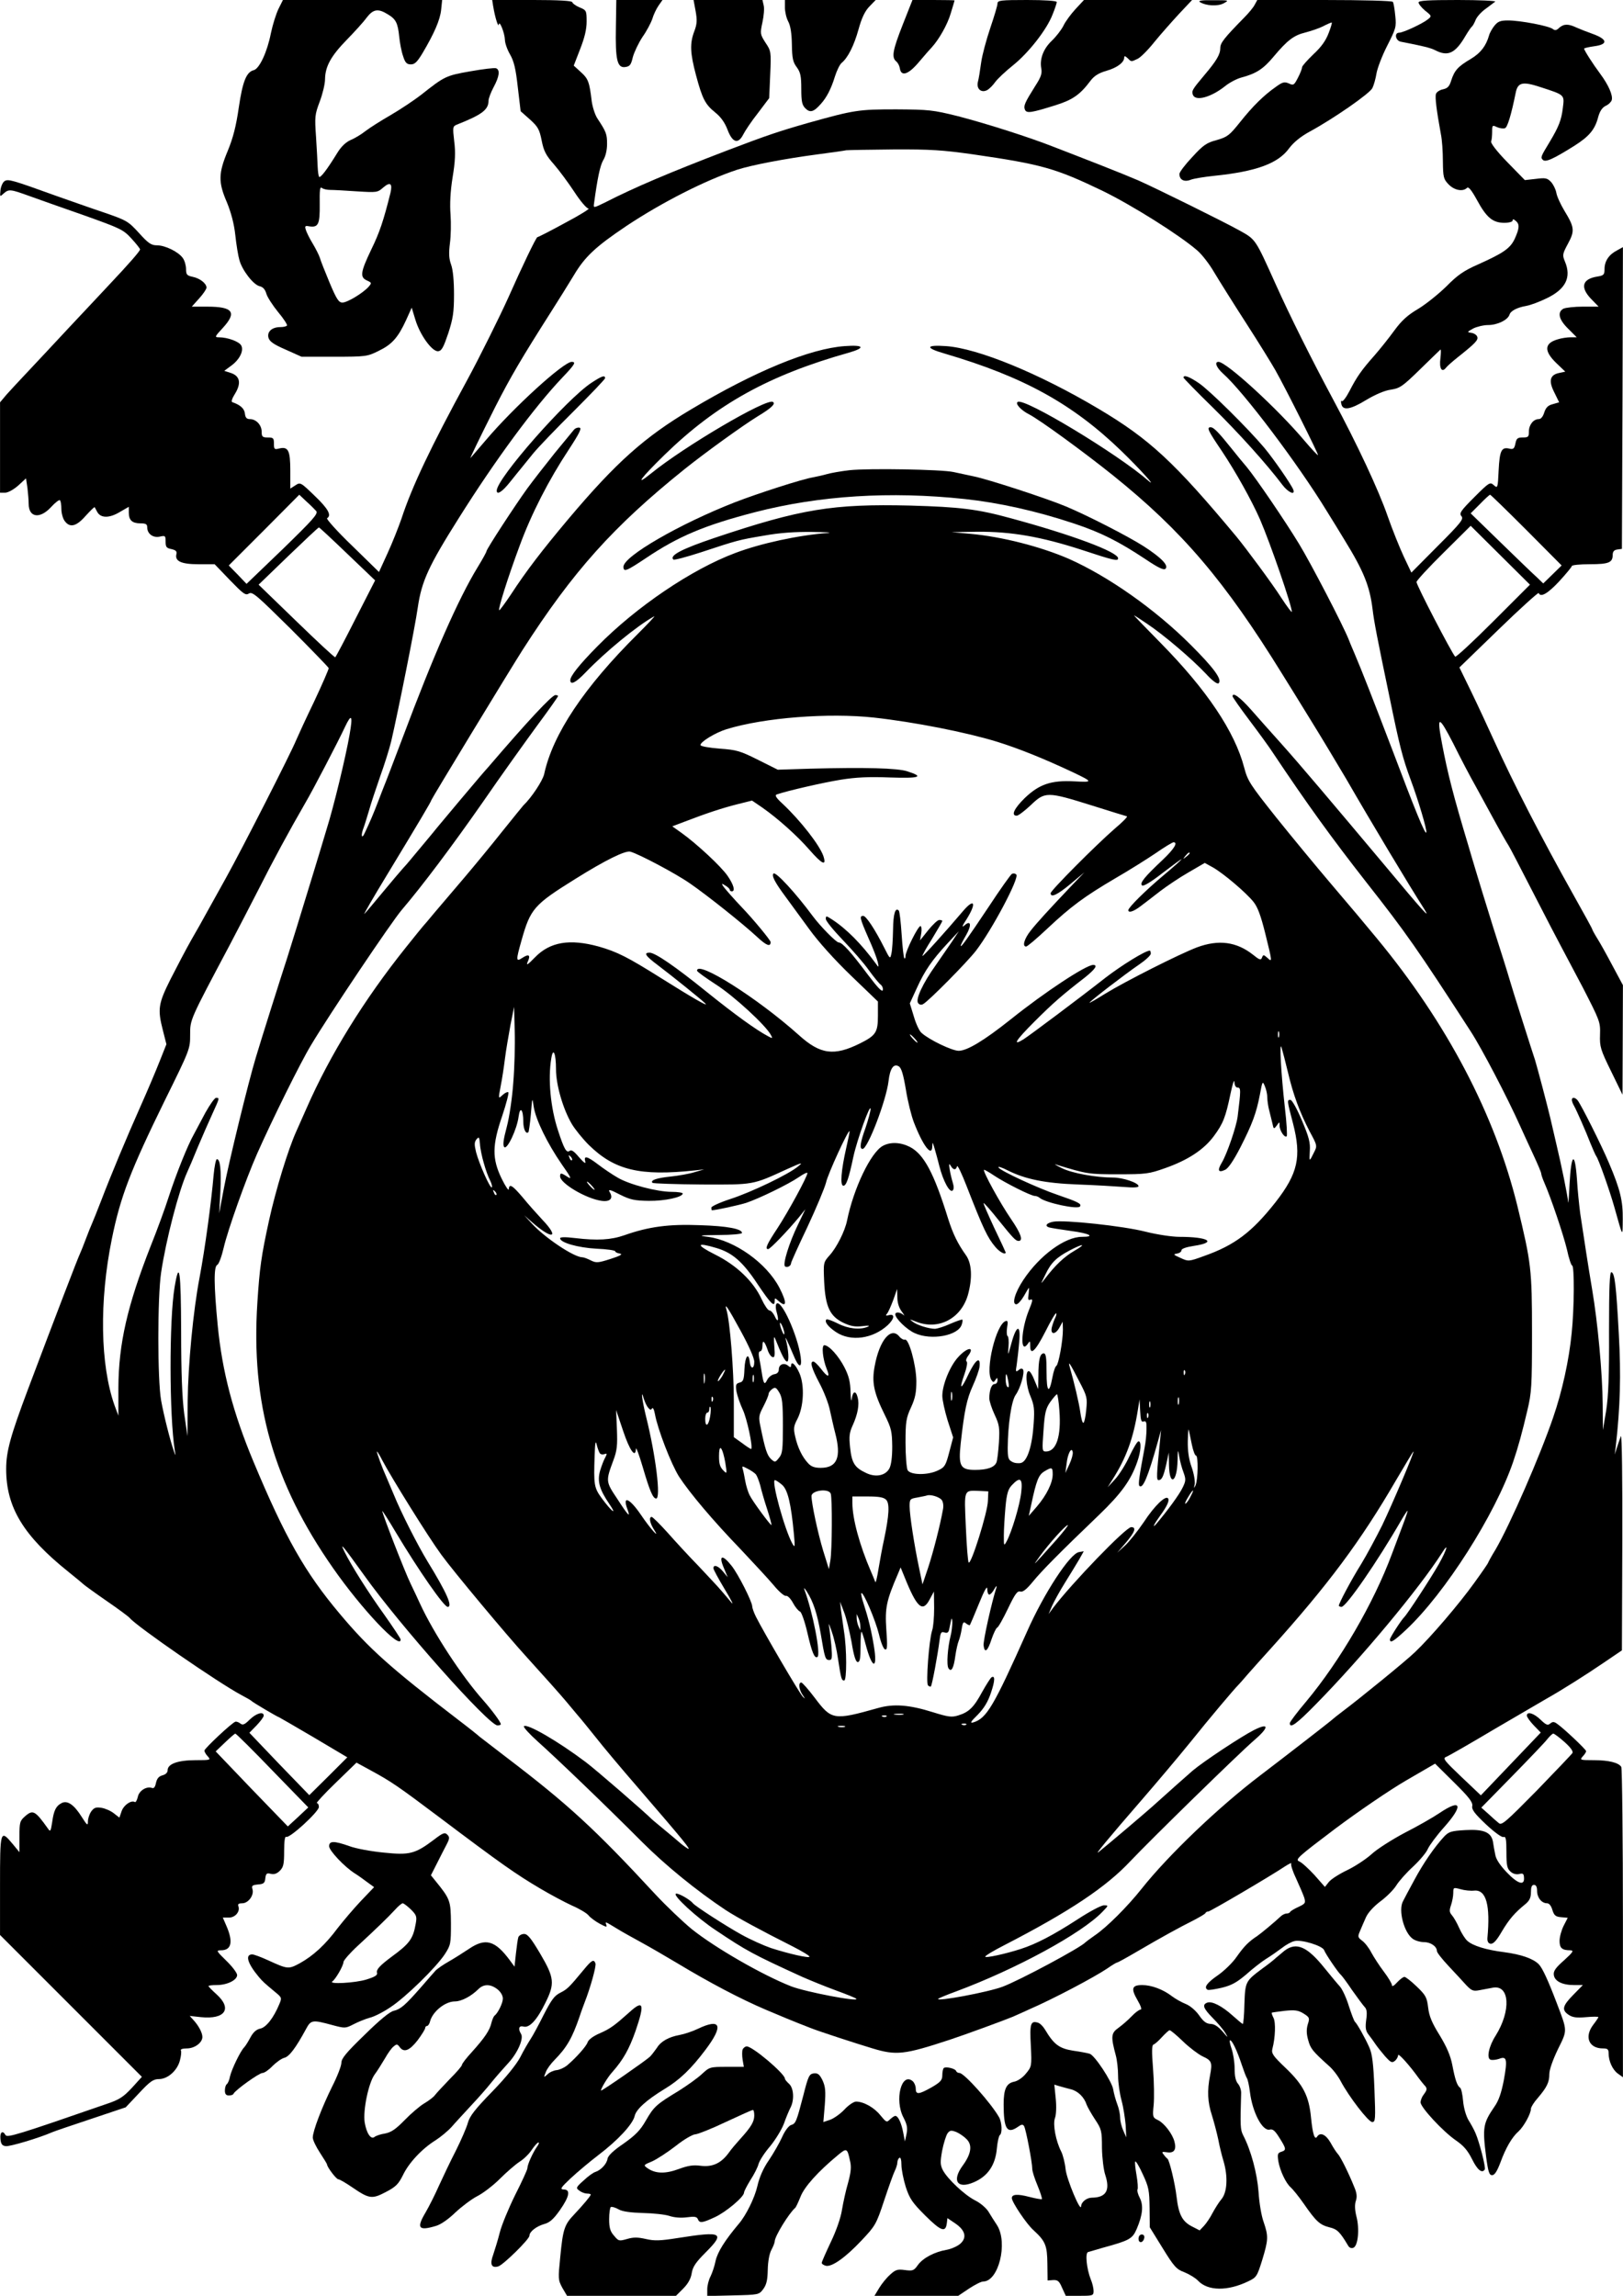
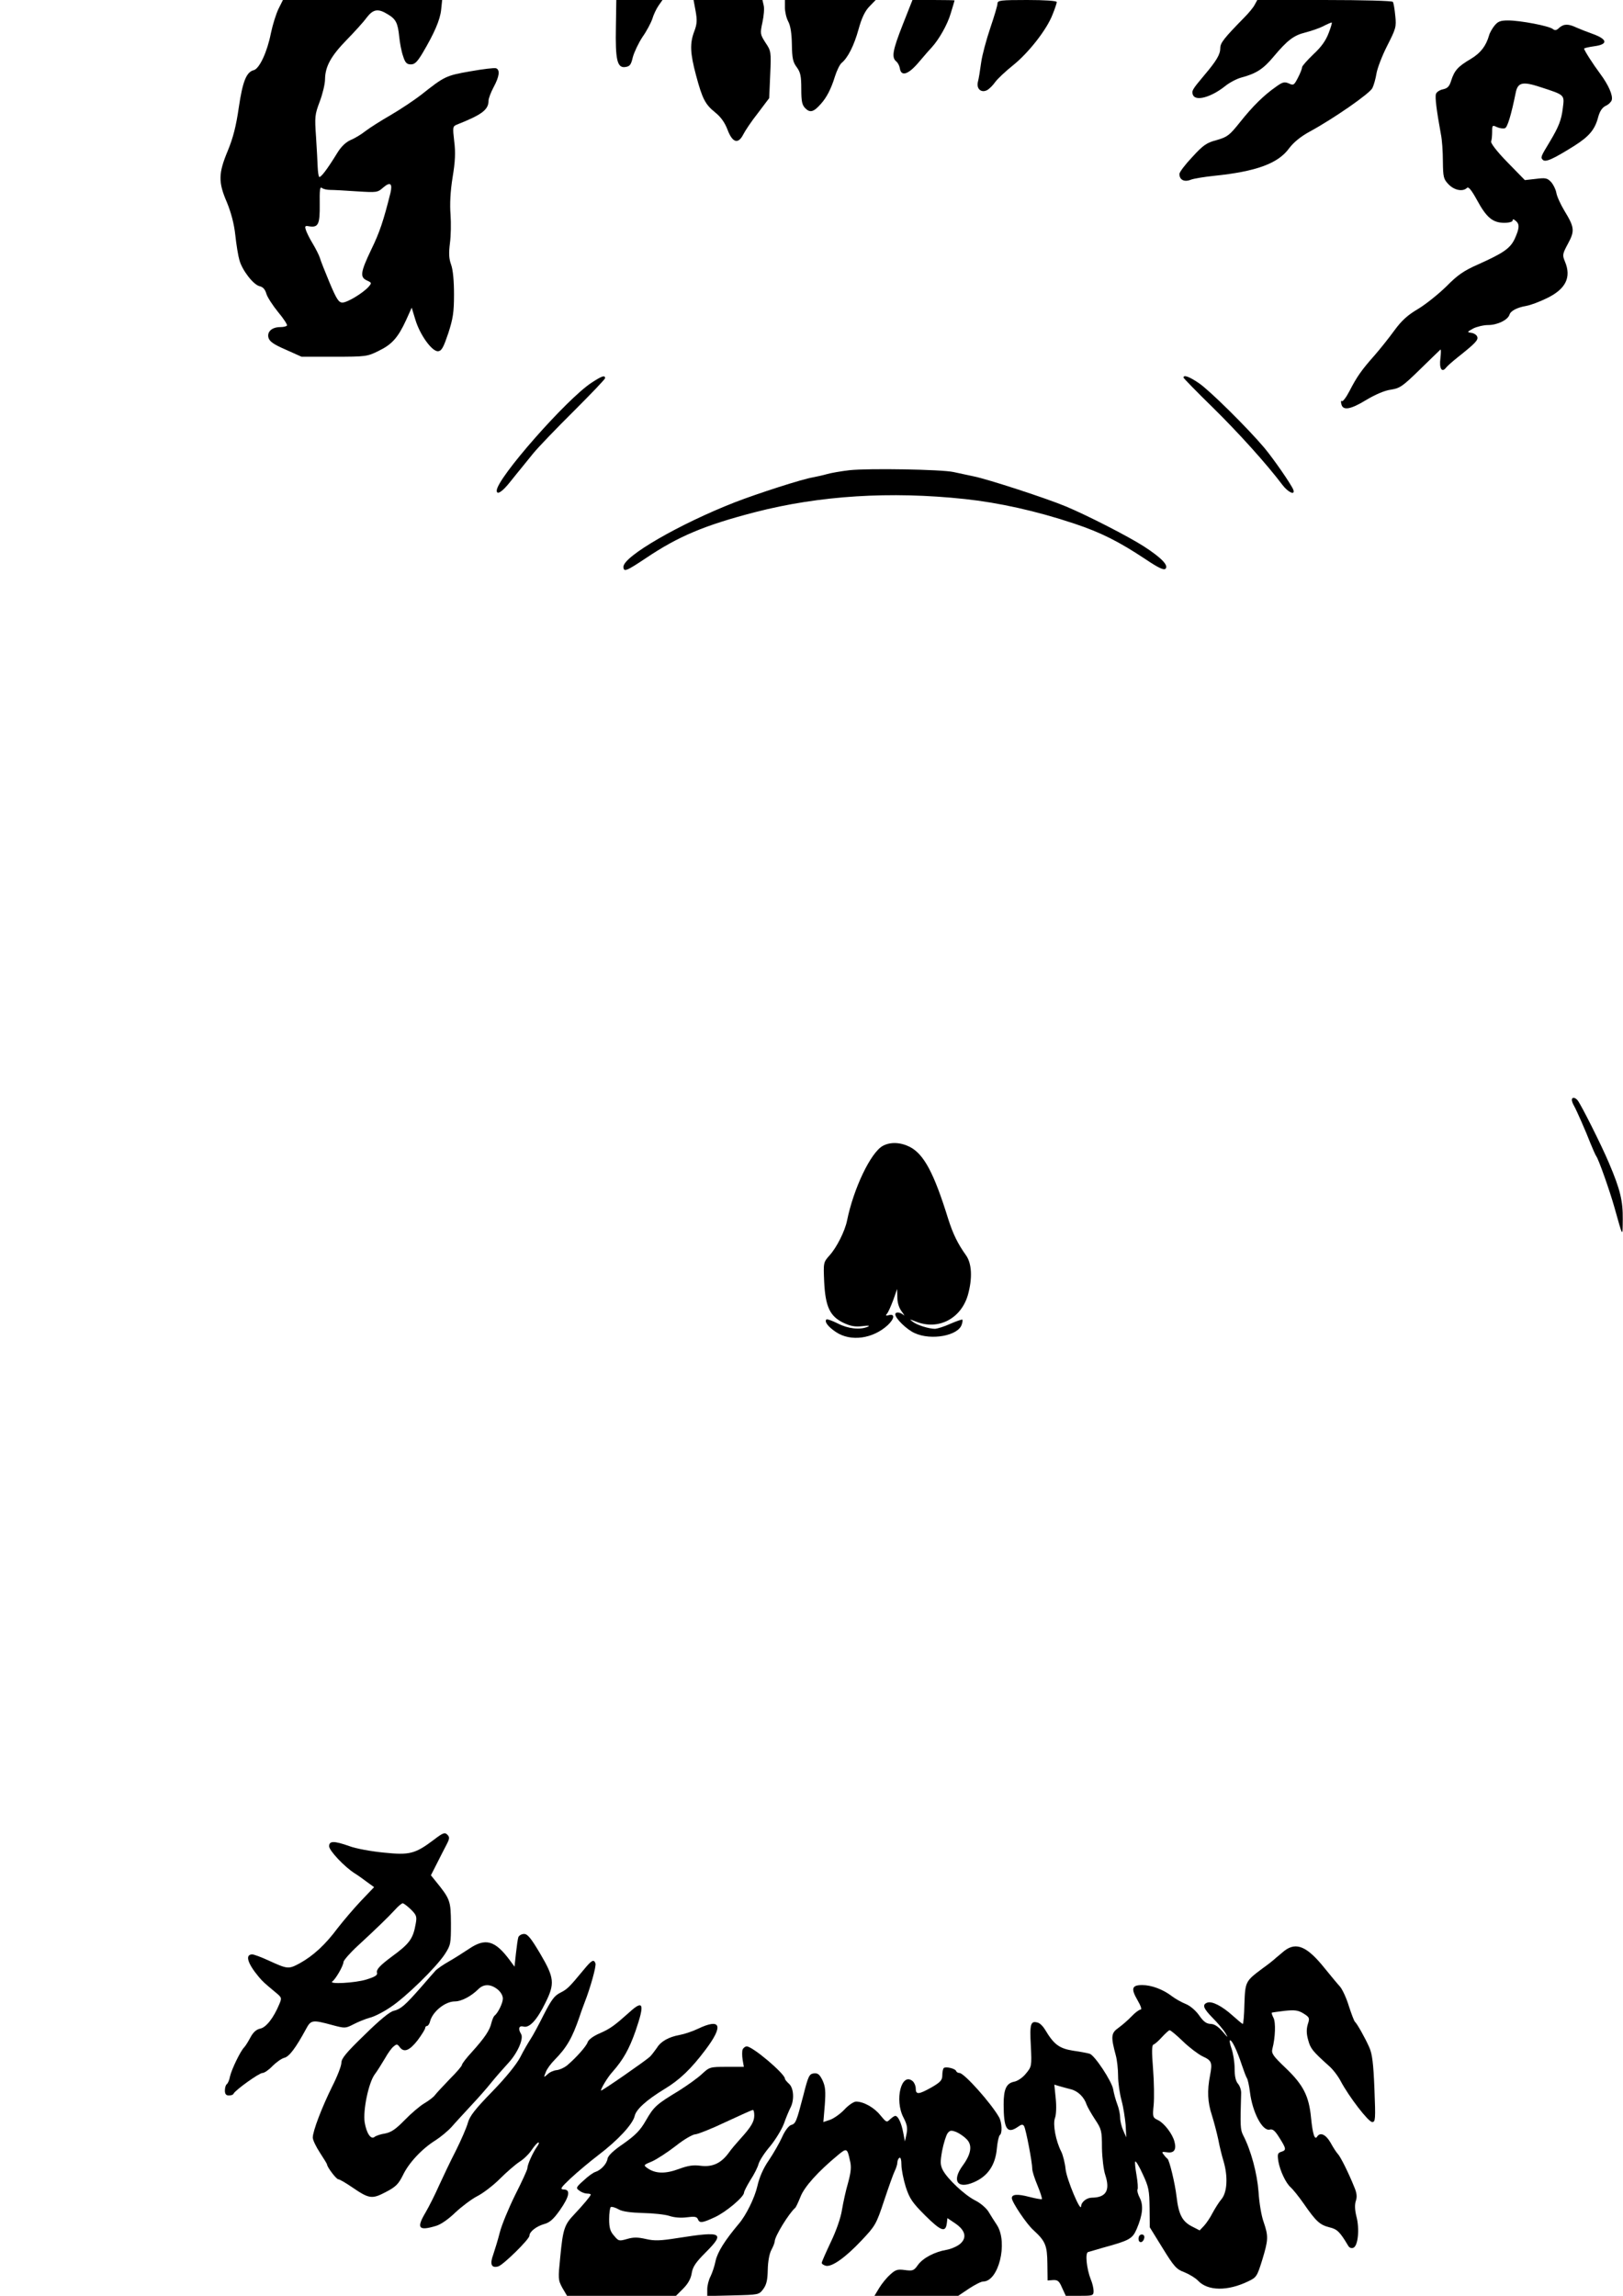
<svg xmlns="http://www.w3.org/2000/svg" version="1.0" width="210mm" height="297mm" viewBox="0 0 794 1123" preserveAspectRatio="xMidYMid meet">
  <g transform="translate(0,1123) scale(0.1,-0.1)" fill="#000000" stroke="none">
    <path d="M1363 11188 c-12 -24 -29 -78 -38 -121 -18 -92 -56 -172 -83 -180 -37 -9 -55 -55 -74 -183 -13 -91 -28 -149 -54 -212 -46 -110 -47 -153 -4 -252 20 -49 35 -104 41 -160 5 -47 14 -102 20 -122 13 -49 68 -121 99 -128 17 -4 27 -16 33 -37 5 -17 31 -57 57 -89 27 -32 46 -62 44 -66 -3 -5 -18 -8 -33 -8 -40 0 -65 -22 -58 -51 5 -19 24 -33 84 -59 l78 -35 160 0 c155 0 162 1 218 29 64 31 94 64 134 151 l27 60 18 -59 c23 -76 83 -158 112 -154 17 2 26 20 49 88 23 71 28 102 28 190 0 66 -5 120 -14 145 -11 30 -12 56 -6 105 5 36 6 99 3 141 -4 49 -1 112 10 181 13 78 15 123 8 177 -8 69 -7 73 12 81 124 49 156 73 156 118 0 10 11 40 25 66 28 52 32 84 12 92 -8 3 -65 -4 -127 -15 -119 -21 -125 -24 -240 -115 -35 -27 -101 -71 -149 -99 -47 -27 -102 -62 -123 -78 -20 -16 -53 -36 -73 -44 -24 -11 -46 -32 -65 -63 -51 -83 -82 -123 -89 -117 -3 4 -6 26 -7 48 -1 23 -4 89 -8 147 -7 99 -6 109 18 173 14 37 26 86 26 110 1 62 29 113 106 192 38 39 82 87 97 108 32 42 56 47 104 17 40 -24 49 -42 56 -110 3 -30 11 -73 19 -95 10 -32 18 -40 38 -40 19 0 31 12 57 55 58 98 86 163 91 212 l5 48 -390 0 -389 0 -21 -42z m547 -902 c-34 -136 -53 -193 -94 -277 -53 -111 -56 -135 -21 -151 24 -11 24 -12 8 -31 -28 -31 -104 -77 -128 -77 -18 0 -29 17 -63 98 -22 53 -44 108 -47 120 -4 13 -20 45 -35 70 -16 26 -31 57 -34 68 -6 18 -3 21 16 17 45 -7 53 9 52 107 -1 70 1 88 10 81 7 -6 26 -10 42 -10 16 0 74 -3 130 -7 97 -6 101 -6 129 19 34 29 46 20 35 -27z" />
-     <path d="M2413 11198 c8 -51 25 -105 27 -88 3 24 29 -42 30 -74 0 -16 11 -48 25 -72 19 -33 28 -69 38 -160 l14 -118 45 -40 c40 -36 47 -49 58 -104 10 -51 21 -72 60 -116 26 -30 71 -91 100 -135 30 -46 60 -81 69 -81 9 0 -42 -32 -114 -70 -71 -39 -132 -70 -136 -70 -6 0 -76 -146 -142 -295 -39 -87 -141 -293 -202 -405 -178 -327 -270 -521 -321 -677 -15 -43 -45 -119 -68 -169 l-42 -92 -132 129 c-73 70 -127 131 -122 134 23 14 6 46 -60 109 -69 67 -71 68 -95 52 l-25 -16 0 89 c0 98 -10 118 -55 107 -23 -6 -25 -3 -25 24 0 27 -3 30 -30 30 -26 0 -30 4 -30 28 0 33 -27 62 -58 62 -15 0 -22 7 -24 27 -3 25 -22 42 -62 56 -6 2 0 20 13 40 32 52 25 87 -18 102 l-34 11 31 23 c43 30 66 75 52 101 -10 19 -66 40 -109 40 -22 0 -21 3 18 45 71 77 52 105 -75 105 l-76 0 36 40 c20 22 36 46 36 53 0 21 -33 46 -68 53 -28 6 -32 11 -32 38 0 17 -7 42 -16 54 -21 30 -86 62 -126 62 -28 0 -42 9 -88 60 -53 58 -60 62 -170 100 -63 21 -167 58 -230 80 -224 81 -240 85 -258 74 -9 -6 -18 -26 -20 -45 -3 -32 -3 -33 15 -16 26 23 33 22 127 -12 45 -16 165 -59 269 -95 176 -63 190 -69 230 -113 23 -25 42 -49 42 -53 0 -8 -53 -69 -154 -176 -36 -38 -124 -133 -196 -209 -71 -77 -162 -173 -201 -215 -39 -41 -85 -91 -103 -111 l-31 -37 0 -221 0 -221 25 0 c14 0 41 15 64 35 l38 35 7 -46 c3 -26 6 -61 6 -78 0 -68 55 -76 110 -16 20 22 40 37 43 33 4 -3 7 -23 7 -42 0 -20 7 -47 16 -59 25 -35 57 -28 103 25 23 25 42 44 44 42 1 -2 7 -13 13 -24 17 -30 59 -30 109 0 l45 26 0 -29 c0 -37 17 -52 57 -52 26 0 33 -4 33 -19 0 -32 28 -53 61 -46 27 6 29 5 29 -24 0 -27 4 -32 29 -37 21 -5 27 -11 24 -24 -9 -35 23 -50 108 -50 l79 0 74 -77 c66 -68 77 -77 94 -66 17 10 39 -10 203 -172 101 -101 185 -188 187 -193 1 -4 -31 -78 -71 -163 -41 -85 -80 -170 -88 -189 -26 -64 -265 -533 -344 -675 -43 -77 -88 -158 -100 -180 -12 -22 -43 -78 -70 -124 -26 -46 -71 -132 -101 -191 -60 -120 -64 -146 -37 -251 l17 -67 -33 -83 c-18 -46 -60 -145 -93 -219 -70 -157 -145 -337 -194 -465 -19 -49 -39 -99 -44 -110 -5 -11 -19 -45 -30 -75 -11 -30 -25 -64 -30 -75 -9 -18 -117 -299 -253 -660 -86 -229 -107 -304 -107 -391 0 -187 84 -326 305 -503 39 -31 72 -59 75 -62 3 -3 52 -39 110 -79 58 -40 110 -78 115 -85 37 -43 434 -317 545 -376 25 -13 47 -26 50 -29 6 -7 130 -80 135 -80 1 0 77 -44 169 -98 l165 -98 -93 -93 -93 -92 -147 152 -146 153 35 36 c19 20 35 41 35 48 0 22 -36 12 -68 -19 -26 -26 -35 -29 -47 -19 -8 6 -19 10 -24 8 -18 -6 -151 -131 -151 -141 0 -6 7 -19 17 -29 15 -17 13 -18 -61 -18 -85 0 -136 -18 -136 -49 0 -12 -10 -21 -25 -25 -18 -5 -27 -15 -32 -37 -4 -20 -10 -28 -19 -25 -27 10 -64 -13 -70 -44 -4 -16 -10 -27 -14 -25 -18 11 -54 -14 -65 -44 l-11 -32 -27 21 c-15 12 -42 24 -61 27 -27 4 -36 1 -50 -18 -9 -13 -16 -35 -16 -49 0 -22 -4 -19 -30 22 -38 61 -71 83 -99 68 -27 -14 -38 -35 -46 -94 -7 -45 -9 -48 -21 -30 -62 87 -73 93 -111 60 -26 -23 -28 -29 -28 -100 l0 -76 -33 40 c-61 73 -62 68 -62 -203 l0 -242 347 -347 347 -347 -49 -54 c-42 -45 -62 -58 -125 -79 -430 -149 -485 -166 -493 -152 -14 25 -28 15 -25 -18 2 -25 8 -34 26 -36 19 -3 163 40 227 68 11 5 97 34 190 65 l170 57 65 69 c54 58 70 69 97 69 43 0 90 41 103 91 6 22 8 44 5 49 -4 6 9 10 29 10 38 0 76 28 76 56 0 20 -17 53 -42 81 l-20 22 55 -6 c118 -12 154 41 77 111 -22 20 -40 38 -40 41 0 3 18 5 40 5 51 0 100 24 100 49 0 10 -24 42 -53 70 -49 48 -51 51 -26 51 52 0 61 42 25 123 l-16 37 30 0 c31 0 56 30 46 56 -4 10 2 14 19 14 30 0 59 40 50 69 -5 17 -1 20 27 23 28 2 34 7 36 31 3 23 7 26 27 21 16 -4 30 1 44 15 18 18 21 33 21 97 0 49 4 73 10 69 15 -10 160 123 160 146 0 10 -4 19 -10 19 -5 0 36 45 92 99 l102 99 66 -36 c105 -57 134 -77 339 -231 304 -229 374 -278 494 -349 49 -29 118 -66 155 -83 37 -16 74 -38 82 -49 8 -10 32 -28 54 -40 32 -17 37 -18 32 -5 -6 17 -7 17 54 -20 19 -12 71 -41 115 -65 44 -24 125 -71 180 -104 156 -94 306 -173 430 -226 56 -24 147 -62 223 -91 37 -15 221 -75 301 -99 116 -35 154 -31 376 42 79 26 272 97 310 113 17 8 53 23 80 36 118 51 318 157 382 200 23 16 44 29 48 29 3 0 47 24 98 54 116 68 207 118 277 153 30 16 57 31 58 36 2 4 8 7 14 7 9 0 299 170 377 222 19 12 32 18 28 12 -3 -6 8 -40 25 -75 16 -35 34 -77 39 -92 7 -26 5 -29 -29 -45 -20 -9 -38 -20 -40 -24 -2 -5 -10 -8 -17 -8 -8 0 -20 -6 -27 -12 -33 -31 -97 -84 -117 -98 -43 -28 -65 -51 -101 -102 -19 -28 -61 -69 -93 -91 -52 -36 -69 -59 -49 -70 4 -3 35 2 70 10 49 12 74 27 119 65 31 28 75 62 97 76 23 14 57 38 77 53 19 15 47 31 62 34 34 9 137 -23 145 -44 6 -18 71 -113 82 -121 4 -3 29 -36 55 -75 27 -38 55 -76 62 -83 10 -10 12 -28 7 -62 -5 -39 -3 -54 12 -73 11 -14 26 -35 34 -47 8 -12 29 -38 46 -58 28 -31 34 -34 48 -23 9 7 16 20 16 28 0 13 58 -52 100 -111 8 -11 21 -27 27 -34 17 -17 16 -24 -2 -48 -8 -10 -15 -27 -15 -38 0 -24 109 -142 173 -186 38 -26 58 -50 79 -92 26 -53 49 -71 62 -50 6 9 -26 133 -45 177 -7 17 -23 46 -35 65 -12 21 -23 59 -26 93 -3 33 -9 62 -15 65 -14 10 -24 38 -38 112 -9 46 -28 89 -62 145 -38 61 -51 93 -56 135 -6 49 -11 60 -56 103 -27 26 -54 47 -60 47 -6 0 -22 -12 -36 -27 -15 -17 -25 -22 -25 -14 0 8 -18 38 -40 67 -22 29 -49 71 -61 93 -11 22 -32 49 -45 58 -22 17 -22 20 -10 48 7 17 20 47 29 67 10 22 37 52 70 77 30 22 65 57 78 78 13 21 50 63 83 93 32 30 65 69 72 87 8 17 43 65 79 105 96 108 85 142 -23 69 -31 -21 -108 -65 -171 -97 -62 -33 -134 -79 -160 -103 -25 -23 -79 -59 -118 -78 -40 -19 -81 -45 -92 -59 l-19 -24 -51 58 c-29 31 -62 62 -75 67 -21 9 -6 22 178 161 111 83 265 188 344 234 l143 83 93 -92 c73 -72 92 -97 89 -115 -4 -17 11 -37 67 -90 43 -40 78 -65 86 -62 11 4 14 -10 14 -73 0 -65 3 -81 20 -96 12 -11 28 -15 42 -12 19 5 23 2 24 -18 3 -41 -31 -30 -86 28 -33 35 -52 64 -55 87 -4 19 -9 47 -11 62 -9 46 -46 61 -135 56 -70 -4 -81 -8 -104 -32 -48 -52 -102 -131 -145 -211 -24 -44 -49 -91 -56 -105 -24 -44 5 -154 48 -184 12 -9 37 -16 55 -16 32 0 63 -21 63 -44 0 -7 26 -40 58 -74 31 -33 70 -75 86 -93 26 -27 34 -30 65 -24 20 4 49 9 64 12 83 16 91 -112 14 -235 -33 -51 -45 -110 -25 -117 8 -3 27 -1 42 4 38 15 42 -2 23 -106 -12 -61 -25 -99 -45 -127 -56 -82 -60 -101 -41 -248 10 -73 15 -88 29 -88 12 0 24 18 41 63 26 71 56 123 89 152 25 23 60 86 60 110 0 8 15 32 33 52 45 53 57 77 57 118 0 21 17 69 42 121 47 95 47 87 -5 224 -43 113 -71 174 -89 192 -28 28 -87 48 -170 59 -87 11 -153 31 -180 56 -10 9 -28 37 -39 62 -11 25 -27 53 -36 63 -12 14 -13 23 -4 49 6 18 11 44 11 60 0 27 1 27 35 18 20 -6 50 -9 68 -7 58 5 79 -71 64 -232 -1 -16 4 -26 15 -28 13 -2 29 14 55 59 37 62 63 92 117 136 19 16 26 31 26 57 0 25 4 36 15 36 10 0 15 -10 15 -29 0 -33 22 -61 49 -61 10 0 20 -12 26 -33 8 -26 16 -33 42 -35 l33 -3 -20 -39 c-11 -22 -20 -55 -20 -74 0 -35 12 -46 53 -46 18 -1 13 -9 -31 -49 -42 -37 -53 -53 -50 -72 4 -30 41 -49 98 -49 l44 0 -47 -48 c-53 -54 -58 -74 -22 -98 20 -13 40 -15 85 -11 33 3 60 3 60 0 0 -2 -11 -19 -25 -37 -45 -59 -22 -116 47 -116 23 0 28 -4 28 -24 0 -38 19 -80 45 -99 l25 -18 0 753 c0 414 -4 758 -8 765 -13 21 -62 33 -134 33 -68 0 -70 1 -55 18 10 10 17 22 17 26 0 8 -110 112 -142 134 -15 11 -22 11 -34 1 -12 -10 -20 -7 -47 19 -33 32 -67 42 -67 20 0 -7 15 -28 34 -48 l34 -35 -147 -154 -146 -153 -95 90 c-84 80 -93 91 -75 98 11 4 119 66 240 138 121 71 234 137 250 146 75 42 198 120 280 176 l90 61 2 534 c1 297 -2 525 -7 514 -4 -11 -13 -36 -19 -55 l-11 -35 5 40 c22 195 26 348 15 547 -13 241 -20 300 -36 305 -9 3 -12 -73 -12 -289 1 -216 -3 -318 -14 -388 l-16 -95 -1 125 c-1 150 -24 401 -52 565 -20 118 -37 231 -58 370 -5 39 -13 114 -16 168 -10 138 -28 125 -36 -24 -3 -63 -6 -103 -7 -89 -2 29 -33 181 -58 285 -9 39 -22 95 -29 125 -16 68 -63 245 -75 285 -6 17 -33 102 -61 190 -28 88 -57 180 -64 205 -7 25 -43 140 -80 255 -36 116 -75 242 -86 280 -12 39 -27 91 -35 118 -74 246 -102 356 -129 499 -27 141 -17 141 55 1 35 -71 84 -164 109 -208 24 -44 56 -102 71 -130 56 -103 83 -150 90 -160 4 -5 58 -109 120 -230 62 -121 123 -238 135 -260 12 -22 61 -115 109 -206 83 -162 86 -168 84 -230 -2 -59 2 -73 54 -179 l56 -115 1 268 1 268 -52 97 c-28 53 -62 114 -75 134 -13 21 -23 40 -23 42 0 3 -40 76 -89 163 -162 289 -297 552 -390 757 -30 66 -80 174 -112 240 l-59 121 193 187 c105 102 194 182 195 177 9 -23 44 -3 100 57 34 37 62 71 62 75 0 5 40 9 88 9 93 0 112 8 112 46 0 16 7 24 23 26 l22 3 3 738 2 738 -29 -16 c-39 -20 -61 -52 -61 -91 0 -28 -4 -32 -36 -37 -74 -12 -84 -53 -29 -110 l36 -37 -76 0 c-42 0 -85 -5 -96 -10 -31 -17 -23 -53 23 -98 l42 -42 -30 0 c-16 0 -45 -4 -63 -10 -66 -19 -68 -57 -7 -116 l44 -42 -28 -6 c-47 -9 -55 -38 -26 -95 l24 -49 -31 -9 c-24 -6 -34 -17 -42 -41 -6 -20 -16 -32 -26 -32 -27 0 -49 -28 -49 -61 0 -26 -3 -29 -30 -29 -26 0 -31 -5 -36 -30 -5 -24 -10 -29 -28 -25 -40 10 -49 -8 -54 -105 -4 -89 -5 -90 -24 -73 -18 16 -22 14 -95 -59 -67 -67 -75 -79 -63 -93 12 -14 -2 -32 -116 -146 l-129 -130 -37 78 c-20 43 -56 132 -79 198 -44 127 -148 350 -269 575 -104 194 -209 404 -279 560 -100 222 -97 218 -176 262 -75 42 -405 205 -495 245 -30 13 -118 49 -195 79 -77 30 -174 68 -216 84 -124 49 -335 116 -474 152 -121 30 -141 32 -300 33 -184 0 -205 -3 -430 -66 -147 -42 -203 -61 -400 -136 -279 -107 -447 -178 -596 -254 -55 -27 -56 -27 -53 -6 17 126 30 187 45 213 12 19 19 50 19 80 0 48 -4 59 -47 124 -12 18 -24 56 -28 84 -11 94 -17 111 -53 143 l-35 32 31 80 c22 56 32 97 32 135 0 54 -1 56 -35 70 -19 8 -35 20 -35 25 0 7 -66 11 -196 11 l-196 0 5 -32z m2347 -723 c338 -49 404 -68 635 -179 143 -70 373 -214 461 -290 23 -19 61 -68 84 -108 24 -40 94 -152 156 -248 62 -96 126 -200 143 -230 51 -90 212 -412 209 -416 -2 -2 -31 29 -65 69 -132 157 -383 387 -422 387 -21 0 -10 -28 22 -57 99 -87 367 -442 508 -673 26 -41 64 -104 86 -140 95 -154 124 -227 138 -340 7 -60 23 -143 84 -435 48 -234 63 -293 102 -398 38 -102 81 -247 77 -259 -5 -14 -55 109 -169 411 -91 238 -147 382 -183 466 -7 17 -20 46 -27 65 -27 69 -187 377 -244 470 -68 112 -209 319 -256 376 -19 22 -50 60 -69 84 -68 85 -92 110 -107 110 -21 0 -14 -15 55 -117 68 -102 145 -240 186 -333 51 -118 156 -422 156 -453 0 -5 -23 25 -51 68 -44 69 -173 243 -220 300 -304 365 -425 477 -674 625 -291 173 -590 296 -747 307 -101 7 -103 -9 -5 -37 384 -113 624 -245 863 -476 88 -85 183 -190 129 -143 -147 128 -603 404 -636 383 -14 -8 16 -41 56 -61 52 -27 265 -182 411 -299 338 -272 544 -513 827 -971 27 -43 90 -145 141 -228 51 -82 128 -211 172 -285 124 -215 304 -515 382 -637 35 -56 -8 -8 -189 209 -267 318 -418 497 -513 603 -45 50 -110 123 -145 163 -55 62 -91 88 -91 66 0 -4 37 -57 83 -118 46 -61 97 -131 113 -156 171 -256 289 -419 458 -635 195 -248 249 -325 511 -730 54 -83 179 -322 243 -465 11 -25 39 -85 61 -133 23 -49 41 -92 41 -97 0 -5 6 -24 14 -42 34 -77 95 -259 112 -330 9 -43 21 -78 25 -78 12 0 11 -208 -2 -332 -13 -131 -46 -283 -91 -413 -64 -187 -210 -522 -281 -644 -21 -34 -37 -64 -37 -66 0 -2 -30 -46 -67 -97 -73 -102 -214 -267 -290 -339 -43 -42 -268 -225 -353 -289 -19 -14 -48 -37 -64 -51 -36 -29 -210 -164 -340 -263 -203 -154 -450 -390 -581 -555 -69 -87 -171 -189 -229 -228 -23 -16 -43 -31 -46 -34 -20 -24 -322 -186 -405 -217 -71 -27 -330 -75 -315 -59 3 3 41 19 85 35 296 110 618 285 719 391 30 31 30 31 6 31 -13 0 -71 -31 -129 -69 -119 -77 -202 -120 -276 -144 -77 -25 -175 -46 -175 -38 0 5 42 30 93 56 320 165 498 284 617 411 97 103 533 529 603 589 77 66 78 91 1 52 -63 -32 -247 -154 -299 -198 -36 -31 -95 -84 -200 -178 -36 -32 -210 -180 -260 -220 -25 -21 47 66 210 254 72 83 180 211 240 285 88 110 211 256 235 280 3 3 23 25 44 50 22 25 72 81 112 125 281 312 441 527 613 823 46 78 84 142 86 142 6 0 -104 -259 -153 -361 -29 -58 -75 -144 -103 -190 -50 -80 -109 -192 -109 -203 0 -3 6 -6 13 -6 23 0 176 222 292 423 15 26 29 47 31 47 2 0 -8 -30 -22 -67 -14 -38 -39 -103 -55 -146 -89 -239 -253 -521 -418 -719 -45 -53 -81 -101 -81 -107 0 -28 34 -3 127 92 228 232 506 567 617 740 36 58 25 17 -15 -54 -36 -64 -154 -245 -169 -259 -15 -15 -70 -100 -70 -109 0 -21 18 -10 79 47 191 179 436 564 524 822 24 70 45 147 69 250 21 87 23 120 23 380 0 313 -4 342 -71 619 -110 449 -345 896 -688 1311 -96 116 -89 107 -228 271 -68 80 -187 224 -264 320 -128 161 -140 179 -157 244 -46 176 -183 380 -407 608 -74 75 -134 137 -132 137 2 0 31 -19 65 -42 81 -54 218 -171 286 -243 34 -37 57 -53 63 -47 18 18 -23 74 -136 187 -175 175 -403 335 -596 421 -138 60 -328 109 -485 123 l-90 8 127 2 c165 1 310 -24 508 -88 160 -53 180 -57 180 -42 0 31 -229 116 -525 196 -164 45 -249 55 -492 62 -379 9 -534 -16 -957 -158 -160 -54 -222 -86 -202 -106 3 -4 63 12 134 35 182 60 185 61 310 82 77 14 152 19 235 18 67 -1 102 -3 77 -5 -145 -11 -329 -51 -453 -98 -214 -80 -485 -264 -674 -456 -90 -91 -133 -146 -133 -166 0 -26 27 -12 74 37 97 101 251 228 336 275 8 4 -28 -34 -80 -86 -262 -260 -416 -490 -458 -686 -8 -33 -62 -115 -102 -153 -3 -3 -49 -60 -103 -127 -53 -67 -138 -170 -189 -230 -51 -60 -115 -135 -143 -168 -27 -33 -52 -62 -55 -65 -3 -3 -41 -50 -85 -105 -204 -255 -371 -525 -485 -785 -23 -52 -46 -104 -51 -115 -39 -86 -100 -284 -133 -435 -38 -174 -46 -232 -57 -401 -32 -493 78 -881 370 -1299 141 -202 331 -403 331 -350 0 5 -36 59 -79 120 -77 107 -161 239 -196 310 -25 51 -9 31 96 -115 175 -246 610 -735 653 -735 9 0 16 3 16 6 0 10 -42 67 -86 117 -106 119 -243 329 -309 472 -10 22 -31 67 -47 100 -27 55 -138 340 -138 354 0 3 30 -43 66 -104 114 -190 236 -365 254 -365 26 0 -5 70 -99 223 -49 81 -129 238 -165 327 -15 36 -31 74 -36 85 -18 39 -50 125 -46 125 2 0 14 -19 26 -43 45 -85 225 -375 289 -462 58 -80 320 -394 417 -500 80 -88 170 -189 194 -218 14 -17 39 -47 56 -67 17 -19 57 -69 90 -110 32 -41 124 -151 204 -243 230 -267 265 -310 244 -299 -10 6 -28 19 -39 29 -11 10 -45 38 -75 63 -30 25 -57 47 -60 50 -31 32 -279 247 -325 281 -134 101 -287 190 -302 175 -4 -4 26 -37 67 -74 91 -81 341 -321 510 -491 115 -115 267 -239 410 -334 55 -36 175 -101 328 -178 45 -23 82 -45 82 -50 0 -9 -101 14 -188 42 -35 12 -100 41 -145 66 -76 42 -226 139 -237 153 -14 18 -72 51 -83 47 -19 -6 101 -117 195 -179 151 -101 180 -117 423 -228 39 -17 112 -47 164 -66 52 -19 97 -37 100 -41 17 -17 -247 33 -319 61 -140 55 -371 188 -485 279 -44 36 -125 113 -180 172 -296 320 -427 440 -729 670 -65 50 -124 95 -130 100 -6 6 -51 42 -101 80 -338 259 -440 351 -582 520 -171 203 -268 374 -423 745 -100 239 -153 441 -175 666 -19 197 -20 290 -2 297 7 3 21 40 31 83 20 87 108 334 163 459 74 167 213 448 264 532 88 148 395 605 445 663 99 116 245 310 397 528 86 125 205 291 262 369 58 78 105 145 105 148 0 3 -6 5 -13 5 -17 0 -138 -130 -329 -353 -11 -12 -29 -33 -41 -47 -21 -24 -173 -205 -206 -245 -9 -11 -38 -47 -66 -80 -27 -33 -59 -70 -70 -84 -11 -13 -27 -32 -35 -40 -8 -9 -51 -59 -94 -111 -43 -52 -85 -102 -93 -110 -8 -8 43 80 113 195 155 256 214 355 214 361 0 5 386 640 446 734 247 385 444 605 794 886 104 83 283 212 356 257 68 41 90 62 75 71 -31 19 -434 -218 -596 -350 -84 -68 -51 -23 67 92 254 247 510 389 901 499 83 24 74 39 -20 32 -170 -12 -438 -122 -753 -310 -227 -135 -366 -259 -598 -534 -132 -157 -209 -258 -282 -370 -30 -45 -56 -80 -58 -78 -6 6 42 159 100 315 58 158 143 323 240 470 53 81 65 106 53 108 -9 2 -22 -3 -28 -11 -7 -8 -48 -59 -93 -113 -44 -55 -105 -133 -135 -174 -60 -83 -199 -296 -199 -306 0 -4 -19 -39 -43 -78 -96 -157 -218 -436 -366 -831 -46 -121 -87 -229 -92 -240 -4 -11 -18 -45 -29 -75 -21 -55 -39 -98 -66 -155 -15 -33 -20 -11 -5 27 5 13 16 50 26 83 9 33 34 107 54 165 21 58 46 137 55 175 34 147 116 555 130 655 19 128 53 202 200 435 179 285 370 544 507 688 60 63 69 77 46 77 -40 0 -285 -223 -422 -385 -38 -44 -70 -82 -73 -85 -7 -9 41 91 121 250 75 147 128 237 273 465 35 55 85 135 111 178 54 91 106 140 258 242 173 115 387 224 542 275 72 23 228 53 393 75 69 9 132 18 140 20 8 1 112 3 230 4 181 1 242 -3 390 -24z m-3213 -1745 c10 -13 -15 -41 -164 -186 l-177 -170 -43 45 -44 45 173 173 172 173 35 -33 c19 -17 41 -39 48 -47z m5921 -93 l172 -173 -45 -44 -45 -44 -31 30 c-18 16 -98 93 -178 171 l-146 142 45 45 c24 25 47 46 50 46 3 0 83 -78 178 -173z m-163 -447 c-99 -99 -182 -176 -186 -172 -19 22 -189 349 -189 365 0 7 59 71 132 143 l133 132 145 -144 145 -144 -180 -180z m-5605 330 l135 -129 -95 -186 c-52 -103 -97 -188 -100 -190 -3 -2 -88 77 -190 176 l-185 179 145 140 c80 77 147 140 150 140 3 0 66 -59 140 -130z m10 -884 c-19 -109 -77 -350 -112 -461 -16 -55 -46 -152 -65 -215 -67 -220 -106 -345 -128 -415 -33 -101 -130 -408 -154 -489 -36 -119 -132 -511 -156 -639 l-23 -122 6 106 c5 107 -1 159 -17 159 -5 0 -12 -35 -16 -77 -12 -139 -42 -359 -69 -503 -31 -161 -56 -426 -58 -601 l-1 -174 -16 110 c-10 77 -15 198 -15 403 -1 298 -9 354 -32 216 -27 -159 -26 -631 1 -799 5 -28 4 -28 -4 -5 -18 51 -50 177 -63 250 -18 101 -18 504 0 625 24 161 86 399 127 490 8 17 32 73 53 125 22 52 54 125 71 162 35 77 36 78 18 78 -7 0 -30 -33 -52 -72 -21 -40 -47 -88 -57 -107 -30 -53 -85 -190 -122 -303 -18 -57 -58 -166 -89 -243 -114 -291 -157 -477 -158 -693 l0 -137 -19 51 c-70 198 -75 510 -13 814 42 207 91 334 259 677 123 249 124 252 124 321 0 76 -3 69 195 442 39 74 102 196 140 270 69 137 148 283 230 425 36 61 162 303 192 368 33 70 40 59 23 -37z m2565 84 c199 -22 452 -72 602 -118 109 -34 228 -82 373 -150 98 -47 98 -49 6 -44 -114 6 -172 -14 -243 -82 -52 -51 -68 -86 -39 -86 8 0 38 23 67 50 72 69 80 69 304 -1 88 -28 164 -51 168 -52 5 -2 -22 -29 -60 -61 -92 -80 -313 -302 -313 -315 0 -24 33 -8 97 45 l68 57 -66 -69 c-108 -114 -166 -177 -198 -218 -30 -38 -41 -76 -21 -76 6 0 52 39 103 87 116 109 181 157 332 246 66 38 155 94 198 123 43 30 83 54 88 54 23 0 4 -32 -53 -86 -89 -84 -113 -113 -101 -125 6 -6 42 15 101 61 51 39 92 69 92 67 0 -3 -39 -38 -87 -78 -88 -74 -172 -157 -173 -171 0 -15 26 -7 61 20 20 15 63 48 95 73 33 25 95 67 139 92 l79 46 40 -22 c51 -29 161 -122 198 -168 21 -26 36 -67 58 -155 35 -142 35 -142 10 -119 -18 16 -20 16 -26 1 -5 -14 -12 -12 -44 14 -81 64 -169 75 -274 36 -87 -33 -350 -166 -448 -226 -43 -27 -78 -47 -78 -45 0 6 174 140 243 187 31 21 57 45 57 53 0 8 -2 15 -5 15 -22 0 -138 -72 -216 -132 -130 -102 -368 -280 -402 -302 -57 -35 -38 -5 54 87 91 91 136 130 247 216 51 41 64 61 40 61 -35 0 -237 -133 -403 -266 -132 -105 -214 -154 -255 -154 -32 0 -145 54 -182 88 -10 8 -27 44 -37 79 l-20 65 34 74 c39 86 74 137 150 219 l56 60 -33 -50 c-19 -27 -55 -80 -80 -116 -63 -88 -101 -169 -86 -186 6 -8 16 -10 25 -4 27 15 215 205 258 261 79 103 213 356 197 372 -6 6 -15 7 -22 3 -6 -4 -57 -75 -112 -159 -105 -157 -138 -204 -138 -192 0 4 12 27 26 51 29 50 24 77 -8 48 -14 -12 -11 -2 11 31 50 80 38 105 -18 39 -91 -107 -195 -222 -198 -219 -2 2 19 40 47 84 27 45 50 84 50 87 0 3 -7 5 -15 5 -8 0 -32 -23 -54 -50 l-40 -50 6 35 c3 20 1 35 -4 35 -12 0 -73 -123 -73 -146 0 -10 -3 -15 -6 -11 -3 3 -9 55 -13 116 -4 61 -10 113 -14 117 -17 17 -27 -15 -28 -94 -1 -48 -4 -100 -8 -116 -6 -29 -7 -28 -36 30 -45 89 -88 154 -102 154 -19 0 -17 -11 25 -107 22 -48 42 -101 46 -118 6 -28 5 -29 -8 -10 -71 97 -146 173 -218 219 -26 17 -28 17 -28 1 0 -10 38 -56 84 -104 45 -47 103 -113 126 -146 24 -33 50 -65 58 -71 8 -6 13 -18 11 -27 -3 -12 -26 13 -73 75 -83 111 -125 158 -143 158 -12 0 -89 78 -127 129 -82 111 -181 219 -192 208 -10 -10 6 -42 58 -112 24 -33 77 -105 117 -160 44 -61 124 -150 204 -227 l132 -127 0 -69 c0 -82 -10 -97 -88 -136 -127 -63 -194 -54 -299 41 -202 181 -498 368 -498 315 0 -5 42 -35 93 -68 86 -55 242 -198 268 -246 10 -18 9 -19 -13 -7 -59 31 -165 108 -298 215 -157 127 -255 194 -282 194 -31 0 -20 -16 40 -61 74 -56 213 -168 232 -187 21 -21 -64 28 -215 123 -164 103 -215 129 -306 155 -142 39 -238 23 -312 -53 -35 -36 -44 -42 -36 -23 16 34 7 42 -25 21 -32 -21 -33 -15 -5 84 44 156 60 175 264 302 147 92 245 140 269 133 43 -12 224 -108 291 -155 83 -57 259 -197 329 -262 46 -43 66 -50 66 -25 0 9 -87 114 -140 169 -39 41 -87 95 -94 107 -7 11 -4 11 13 0 12 -7 21 -16 21 -20 0 -5 5 -8 10 -8 18 0 10 31 -20 75 -32 47 -152 158 -226 211 l-45 32 58 22 c109 42 188 68 260 86 l72 18 50 -34 c77 -54 171 -138 231 -207 62 -71 85 -82 68 -30 -19 54 -111 172 -198 254 -33 30 -41 43 -30 47 56 19 227 58 313 72 75 12 138 15 240 11 146 -5 171 3 86 30 -48 16 -208 20 -474 13 l-160 -5 -96 48 c-88 44 -105 49 -188 55 -50 4 -92 11 -94 17 -3 15 72 61 127 78 185 57 500 81 721 57z m1545 -664 c0 -2 -8 -10 -17 -17 -16 -13 -17 -12 -4 4 13 16 21 21 21 13z m-3309 -1121 c-5 -73 -19 -169 -32 -218 -17 -63 -20 -90 -12 -98 14 -14 62 87 70 149 7 53 23 36 23 -25 0 -36 13 -63 25 -51 2 2 8 42 12 88 7 85 7 85 14 36 10 -63 66 -178 137 -281 45 -64 51 -76 29 -62 -32 21 -37 21 -37 3 0 -34 126 -109 203 -120 43 -6 59 13 39 44 -8 14 4 11 50 -13 52 -26 73 -30 142 -31 78 -1 166 18 166 36 0 4 -24 8 -53 8 -72 0 -209 36 -266 70 -26 15 -69 44 -95 64 -54 41 -71 45 -63 15 4 -14 -5 -8 -30 20 -26 31 -38 39 -47 31 -15 -11 -27 11 -56 100 -37 111 -50 253 -33 353 9 57 23 25 23 -54 0 -75 34 -194 78 -268 15 -25 52 -71 82 -101 126 -124 250 -154 520 -125 l45 5 -48 -14 c-26 -8 -78 -17 -115 -21 -69 -7 -102 -18 -90 -31 4 -3 112 -7 240 -8 258 -1 248 -3 418 75 73 33 81 35 55 14 -46 -39 -230 -127 -332 -160 -52 -17 -93 -36 -93 -42 0 -7 1 -13 3 -13 18 0 132 25 167 36 63 21 207 91 258 126 23 16 42 25 42 20 0 -17 -93 -188 -146 -269 -53 -80 -63 -103 -46 -103 10 0 96 90 150 155 l32 40 -36 -75 c-43 -88 -77 -197 -63 -205 11 -7 29 3 29 16 0 5 36 85 80 177 43 92 84 190 91 217 9 43 109 259 115 252 2 -1 -6 -38 -16 -82 -25 -110 -31 -185 -14 -185 14 0 26 33 49 142 18 83 84 266 84 233 0 -11 -11 -51 -24 -90 -27 -75 -31 -105 -15 -105 25 0 116 238 127 332 7 62 25 87 50 72 13 -8 22 -38 35 -115 9 -57 27 -128 39 -159 44 -114 88 -172 90 -118 1 23 1 23 9 -2 4 -14 16 -55 25 -92 20 -78 52 -135 66 -121 6 6 6 20 0 39 -5 16 -12 45 -15 64 -4 27 -3 31 5 18 12 -22 26 -23 31 -3 2 9 23 -35 47 -97 82 -210 102 -252 141 -298 21 -25 50 -40 50 -26 0 1 -25 56 -56 120 -30 65 -54 119 -52 121 2 2 35 -35 73 -83 71 -88 84 -102 98 -102 24 0 12 36 -36 106 -53 77 -140 235 -133 242 2 1 24 -11 49 -28 54 -36 181 -100 200 -100 7 0 17 -4 23 -9 27 -24 188 -59 198 -42 8 13 -10 22 -109 56 -95 32 -279 117 -290 134 -4 7 16 1 45 -14 86 -43 182 -63 345 -69 83 -3 183 -9 223 -12 47 -4 72 -3 72 4 0 16 -76 42 -124 42 -84 0 -201 21 -251 46 -27 13 -41 22 -30 18 153 -47 160 -48 305 -48 136 0 151 2 230 30 111 39 189 90 238 156 46 62 58 93 82 208 10 47 18 73 19 58 1 -18 7 -28 16 -28 16 0 16 -12 0 -141 -6 -49 -52 -183 -77 -225 -24 -40 -18 -52 16 -36 15 7 41 45 74 109 58 114 78 166 96 260 12 65 13 67 24 40 7 -16 12 -40 12 -55 0 -15 4 -43 9 -62 5 -19 12 -48 16 -65 6 -29 7 -29 21 -11 14 20 14 20 14 0 0 -24 25 -62 35 -52 3 3 0 66 -9 140 -19 168 -28 335 -16 293 5 -16 19 -70 31 -120 26 -111 58 -196 106 -289 38 -70 38 -71 21 -104 -23 -47 -23 -46 -20 8 3 40 -4 68 -39 150 -23 55 -48 100 -56 100 -17 0 -17 -2 13 -116 42 -163 24 -244 -86 -385 -116 -147 -200 -210 -350 -263 -74 -27 -76 -27 -115 -9 -34 15 -37 18 -17 21 12 2 22 9 22 16 0 8 23 16 62 22 114 17 70 44 -72 44 -36 0 -109 11 -165 25 -108 28 -399 59 -452 49 -33 -6 -44 -21 -20 -28 6 -2 54 -10 105 -17 92 -12 124 -29 55 -29 -83 0 -207 -91 -286 -210 -42 -63 -58 -120 -35 -120 8 0 24 18 37 40 12 22 23 40 25 40 1 0 0 -14 -2 -32 -4 -25 -2 -30 10 -25 12 4 10 -7 -8 -51 -39 -96 -44 -217 -7 -167 12 18 13 17 13 -8 0 -50 25 -27 74 69 26 52 50 93 53 90 3 -2 0 -13 -5 -23 -5 -10 -12 -30 -16 -45 -9 -38 18 -38 38 0 l15 27 1 -39 c0 -55 -21 -170 -32 -177 -6 -4 -14 -28 -19 -55 -16 -86 -29 -75 -29 24 0 72 -3 92 -14 92 -18 0 -26 -31 -26 -110 l-1 -65 -18 43 c-9 24 -21 44 -27 45 -19 4 -15 -72 7 -122 18 -44 21 -63 16 -134 -7 -110 -31 -185 -62 -193 -13 -3 -33 -1 -44 6 -18 9 -21 20 -21 68 1 114 18 230 39 259 23 32 45 109 36 124 -5 6 -12 6 -22 -3 -14 -11 -15 -8 -9 27 3 22 9 71 12 109 9 90 -13 88 -38 -5 -18 -64 -18 -64 -14 -16 2 26 0 50 -5 52 -4 3 -5 22 -2 42 5 27 3 35 -7 31 -47 -15 -101 -240 -70 -288 9 -13 11 -13 20 0 8 13 10 12 10 -2 0 -10 -6 -18 -14 -18 -15 0 -26 -30 -26 -70 0 -14 12 -50 26 -80 23 -49 25 -64 21 -135 -3 -44 -8 -88 -12 -98 -10 -25 -46 -37 -105 -37 -72 0 -82 19 -70 130 18 162 30 217 59 281 16 35 31 77 33 93 6 54 -19 37 -53 -34 -38 -82 -49 -81 -20 0 11 31 15 57 10 60 -5 4 -2 15 6 26 37 49 -2 46 -48 -5 -40 -44 -77 -135 -77 -189 0 -20 12 -74 26 -120 l27 -83 -19 -72 c-17 -65 -22 -74 -54 -89 -50 -25 -136 -24 -150 1 -5 11 -10 71 -10 134 0 103 3 121 27 173 21 46 26 73 26 129 -1 79 -37 209 -56 202 -6 -2 -19 5 -27 15 -41 51 -98 -18 -121 -145 -15 -79 -4 -130 49 -237 33 -67 36 -82 37 -156 0 -51 -5 -90 -14 -107 -19 -35 -67 -45 -114 -22 -56 26 -70 49 -78 123 -6 56 -4 74 13 111 24 53 33 101 24 135 -9 36 -24 32 -29 -6 -2 -18 -5 -4 -6 32 -1 50 -8 79 -30 122 -29 56 -75 107 -98 108 -15 0 -8 -68 11 -115 19 -45 6 -45 -28 0 -15 19 -31 35 -37 35 -18 0 -9 -32 30 -106 22 -41 45 -101 51 -132 7 -31 18 -82 26 -112 31 -119 9 -170 -71 -170 -30 0 -47 6 -62 23 -29 31 -51 77 -63 131 -9 39 -7 51 11 85 31 60 36 164 10 224 -19 43 -41 63 -41 36 0 -8 -5 -8 -15 1 -20 16 -45 6 -45 -19 0 -13 -8 -21 -22 -23 -12 -2 -28 -14 -35 -28 -13 -27 -18 -20 -27 40 -3 19 -8 50 -12 68 -4 21 -2 32 5 32 6 0 11 12 11 27 0 32 10 24 25 -19 5 -17 16 -34 24 -36 11 -4 13 7 9 54 -3 34 -2 51 3 39 33 -83 49 -115 60 -115 10 0 7 58 -7 109 -6 22 10 -12 37 -76 26 -65 44 -69 36 -10 -15 106 -95 283 -118 260 -5 -5 -5 -24 1 -43 12 -42 5 -52 -11 -16 -7 14 -18 26 -25 26 -7 0 -24 25 -38 55 -40 87 -122 166 -229 219 -95 48 -91 61 9 31 77 -23 128 -67 200 -176 65 -97 84 -116 84 -82 0 15 1 15 18 0 41 -37 43 -10 5 64 -63 121 -219 232 -350 249 -50 6 -43 8 55 9 61 0 112 5 112 10 0 20 -72 34 -206 38 -152 6 -250 -7 -369 -49 -66 -23 -132 -27 -242 -14 -49 6 -73 5 -73 -1 0 -21 86 -46 178 -51 50 -2 92 -8 92 -13 0 -4 10 -9 23 -11 15 -3 1 -11 -46 -26 -62 -20 -71 -20 -97 -7 -16 8 -34 15 -41 15 -41 0 -185 96 -249 167 l-35 38 35 -31 c102 -90 141 -82 52 11 -26 28 -69 76 -95 108 -51 60 -66 69 -68 40 0 -10 -16 13 -35 52 -47 97 -47 162 3 307 20 60 33 111 30 115 -4 3 -16 -2 -27 -12 -23 -21 -23 -23 -10 46 6 30 15 88 20 129 5 41 18 116 27 165 l18 90 3 -120 c2 -66 -1 -179 -7 -250z m3746 223 c-3 -7 -5 -2 -5 12 0 14 2 19 5 13 2 -7 2 -19 0 -25z m-1782 -8 c10 -11 16 -20 13 -20 -3 0 -13 9 -23 20 -10 11 -16 20 -13 20 3 0 13 -9 23 -20z m-2108 -610 c8 -30 22 -68 30 -83 8 -16 12 -31 9 -35 -8 -7 -62 115 -77 172 -9 37 -9 49 2 63 12 14 14 12 17 -23 1 -21 10 -64 19 -94z m431 15 c-3 -3 -9 2 -12 12 -6 14 -5 15 5 6 7 -7 10 -15 7 -18z m97 -125 c10 -11 16 -20 13 -20 -3 0 -13 9 -23 20 -10 11 -16 20 -13 20 3 0 13 -9 23 -20z m-467 -45 c-3 -3 -9 2 -12 12 -6 14 -5 15 5 6 7 -7 10 -15 7 -18z m2827 -274 c-48 -28 -92 -69 -143 -136 -23 -30 -22 -29 2 20 28 59 54 84 120 119 67 35 83 33 21 -3z m-1631 -392 c39 -71 66 -132 66 -150 0 -37 -18 -38 -22 -1 -6 50 -23 28 -26 -34 -2 -53 -6 -63 -24 -67 -18 -5 -20 -11 -15 -44 4 -21 18 -61 31 -89 20 -42 50 -181 41 -192 -1 -1 -21 11 -43 28 l-42 30 0 176 c0 152 -19 391 -36 447 -12 40 8 10 70 -104z m207 15 c5 -15 8 -29 5 -31 -2 -2 -8 10 -14 26 -13 38 -5 41 9 5z m1448 -259 c40 -76 41 -83 35 -142 -3 -35 -10 -63 -14 -63 -5 0 -11 24 -15 53 -6 44 -31 149 -52 222 -9 32 2 16 46 -70z m-1745 25 c-10 -16 -20 -28 -22 -26 -4 5 28 56 35 56 2 0 -4 -13 -13 -30z m2263 8 c-3 -8 -6 -5 -6 6 -1 11 2 17 5 13 3 -3 4 -12 1 -19z m-2350 -40 c-2 -13 -4 -5 -4 17 -1 22 1 32 4 23 2 -10 2 -28 0 -40z m240 5 c-3 -10 -5 -4 -5 12 0 17 2 24 5 18 2 -7 2 -21 0 -30z m1246 -1 c4 -21 3 -31 -3 -27 -6 3 -10 20 -10 37 0 38 5 34 13 -10z m-1103 -216 c0 -117 -2 -137 -19 -157 -18 -23 -20 -23 -39 -6 -19 18 -29 47 -51 156 -11 50 -9 58 14 102 14 27 25 54 25 60 0 7 8 17 17 24 15 11 20 9 35 -16 15 -24 18 -53 18 -163z m827 127 c-3 -10 -5 -2 -5 17 0 19 2 27 5 18 2 -10 2 -26 0 -35z m-1486 -39 c9 -11 14 -12 19 -3 4 6 10 -6 14 -28 13 -73 79 -244 118 -306 53 -81 166 -215 303 -357 60 -64 132 -141 159 -173 26 -32 54 -56 61 -53 7 2 22 -12 34 -34 11 -21 27 -40 35 -43 7 -3 23 -48 36 -104 22 -96 35 -127 49 -118 18 11 -23 221 -64 330 -4 11 1 7 12 -10 32 -50 51 -108 68 -206 20 -121 23 -129 42 -129 14 0 15 10 10 73 -4 39 -9 83 -12 97 -3 14 4 0 14 -31 11 -30 25 -91 31 -135 15 -98 17 -104 30 -104 13 0 13 154 -1 240 -5 36 -12 83 -15 105 l-4 40 19 -50 c11 -27 27 -94 37 -147 11 -69 21 -98 30 -98 11 0 14 18 14 77 0 42 2 74 5 71 3 -3 12 -31 20 -62 32 -122 60 -126 40 -6 -13 78 -27 135 -51 209 -8 24 -13 46 -10 48 9 9 69 -132 86 -201 9 -39 22 -72 30 -74 11 -4 12 15 6 98 -7 105 0 140 58 274 l12 29 18 -44 c62 -155 90 -179 125 -111 l20 37 1 -81 c0 -45 -4 -94 -10 -110 -15 -47 -31 -257 -20 -268 5 -5 12 -8 14 -5 6 5 34 158 42 222 5 41 8 47 24 42 15 -5 21 0 24 17 3 13 7 32 9 43 3 13 5 9 6 -10 0 -16 -3 -46 -8 -65 -15 -59 -21 -144 -11 -160 14 -22 26 0 34 62 4 27 11 59 16 71 5 12 12 39 15 60 5 32 9 37 21 26 8 -6 16 -10 19 -8 2 3 22 50 44 104 27 67 41 91 41 73 0 -16 4 -28 10 -28 5 0 17 12 25 28 9 15 13 18 10 7 -22 -66 -66 -262 -63 -284 5 -40 20 -28 39 31 10 29 22 54 27 56 6 2 29 43 53 93 34 71 46 88 60 84 12 -4 30 9 61 47 44 54 132 143 325 328 109 105 156 170 187 260 18 51 21 100 6 100 -6 0 -25 -33 -44 -72 -18 -40 -50 -91 -70 -113 l-37 -40 25 40 c66 104 101 200 123 340 l8 50 3 -57 c2 -45 6 -56 17 -51 12 4 15 -4 14 -38 0 -24 -4 -64 -9 -89 -27 -144 -32 -181 -26 -188 17 -17 42 43 91 218 l15 55 -5 -55 c-17 -165 -18 -190 -7 -190 16 0 24 17 38 79 l12 56 1 -62 c2 -106 40 -85 42 24 1 55 2 56 8 18 4 -22 13 -57 21 -77 12 -33 12 -42 -4 -74 -15 -33 -77 -117 -129 -178 -23 -26 -11 -1 18 39 33 45 47 74 40 85 -11 18 -66 -34 -119 -115 -30 -44 -71 -96 -92 -115 l-38 -35 42 49 c44 52 53 76 26 76 -26 0 -292 -276 -382 -395 l-22 -30 17 40 c10 22 38 73 63 113 25 40 56 91 69 113 l23 41 -23 -4 c-44 -6 -172 -202 -255 -390 -163 -365 -197 -423 -262 -443 -18 -5 -14 3 21 37 31 32 50 63 65 108 20 59 21 87 2 75 -4 -3 -25 -35 -45 -71 -41 -76 -65 -99 -117 -115 -32 -10 -48 -8 -125 16 -115 36 -191 42 -268 20 -217 -61 -227 -59 -309 50 -31 41 -61 75 -66 75 -15 0 -12 -33 6 -60 14 -20 14 -22 2 -10 -16 15 -194 320 -230 392 -10 20 -18 43 -18 50 0 23 -69 159 -101 199 -45 57 -64 52 -39 -8 l20 -48 -23 28 c-23 28 -47 36 -47 16 0 -6 25 -52 55 -102 31 -51 46 -81 34 -67 -11 14 -34 40 -50 59 -15 18 -66 72 -111 120 -46 47 -114 121 -152 164 -38 42 -73 77 -78 77 -14 0 -9 -29 9 -58 38 -59 -15 -1 -62 69 -56 82 -92 96 -65 25 16 -43 3 -30 -50 52 -57 85 -57 87 -20 187 19 50 21 75 18 154 l-4 94 34 -101 c32 -96 61 -138 63 -89 0 12 15 -27 33 -88 34 -116 50 -155 66 -155 24 0 -2 210 -49 399 -20 81 -28 146 -11 88 5 -16 14 -35 21 -43z m2012 -16 c9 -124 -15 -198 -66 -198 -19 0 -19 5 -12 102 6 88 11 108 33 140 15 21 30 38 33 38 3 0 9 -37 12 -82z m-1696 50 c-3 -8 -6 -5 -6 6 -1 11 2 17 5 13 3 -3 4 -12 1 -19z m2280 -15 c-3 -10 -5 -4 -5 12 0 17 2 24 5 18 2 -7 2 -21 0 -30z m-140 -15 c-3 -7 -5 -2 -5 12 0 14 2 19 5 13 2 -7 2 -19 0 -25z m-2153 -47 c-8 -47 -24 -55 -24 -11 0 17 5 30 10 30 6 0 10 8 10 17 0 9 2 14 5 11 3 -3 3 -24 -1 -47z m2143 -3 c-3 -8 -6 -5 -6 6 -1 11 2 17 5 13 3 -3 4 -12 1 -19z m214 -135 c6 -29 15 -53 20 -53 12 0 10 -119 -2 -145 -8 -17 -9 -16 -4 6 2 14 -4 51 -15 82 -14 38 -20 80 -19 129 1 40 3 64 5 53 2 -11 9 -44 15 -72z m-2897 -41 c4 -6 14 -8 22 -5 14 5 15 3 5 -16 -7 -12 -18 -41 -25 -64 -15 -52 -4 -92 45 -164 41 -60 11 -37 -37 28 -38 52 -40 66 -35 209 2 63 5 77 10 54 4 -17 11 -36 15 -42z m614 -45 c9 -57 9 -58 -9 -40 -19 19 -23 37 -21 88 3 44 18 18 30 -48z m1684 -9 l-20 -43 6 45 c5 50 25 86 30 57 2 -9 -5 -35 -16 -59z m-1534 -50 c6 -8 15 -32 21 -53 5 -22 20 -75 34 -117 14 -43 23 -78 21 -78 -6 0 -92 116 -106 145 -9 17 -18 48 -22 70 -4 22 -9 48 -12 58 -5 17 -4 17 23 3 16 -8 35 -21 41 -28z m1452 0 c0 -41 -30 -102 -78 -158 l-39 -45 12 55 c25 118 36 145 63 162 38 23 42 22 42 -14z m-1324 -51 c28 -24 44 -92 58 -242 6 -63 5 -68 -8 -45 -38 69 -104 310 -85 310 4 0 20 -10 35 -23z m1170 -37 c-7 -63 -46 -192 -71 -239 -14 -25 -14 -24 -14 29 0 30 4 92 8 138 6 66 13 88 31 107 41 44 54 34 46 -35z m-932 -6 c8 -21 7 -280 -2 -329 l-7 -40 -28 90 c-26 86 -57 231 -57 267 0 28 84 39 94 12z m769 -36 c-1 -54 -82 -313 -94 -301 -4 4 -10 83 -14 175 -8 187 -12 178 70 175 l40 -2 -2 -47z m992 23 c-8 -17 -19 -33 -25 -36 -5 -3 -1 10 11 29 25 43 36 48 14 7z m-1218 -18 c7 -9 10 -29 6 -47 -13 -74 -47 -207 -72 -283 l-28 -83 -16 77 c-24 113 -47 262 -47 305 0 35 2 37 38 43 20 4 42 8 47 10 18 6 60 -7 72 -22z m-272 1 c18 -18 15 -75 -10 -194 -8 -36 -20 -100 -27 -143 -7 -44 -14 -73 -16 -65 -3 7 -12 31 -22 53 -54 125 -90 256 -90 333 l0 32 74 0 c56 0 79 -4 91 -16z m834 -195 c-119 -133 -122 -137 -84 -84 47 65 128 155 139 155 4 0 -21 -32 -55 -71z m-960 -424 l0 -20 -9 20 c-5 11 -9 29 -9 40 l0 20 9 -20 c5 -11 9 -29 9 -40z m209 -432 c-10 -2 -28 -2 -40 0 -13 2 -5 4 17 4 22 1 32 -1 23 -4z m-81 -9 c-3 -3 -12 -4 -19 -1 -8 3 -5 6 6 6 11 1 17 -2 13 -5z m390 -40 c-3 -3 -12 -4 -19 -1 -8 3 -5 6 6 6 11 1 17 -2 13 -5z m-594 -11 c-7 -2 -21 -2 -30 0 -10 3 -4 5 12 5 17 0 24 -2 18 -5z m-2800 -214 l175 -180 -50 -47 -50 -46 -177 183 -176 184 45 43 c25 24 48 44 51 44 4 0 86 -81 182 -181z m6321 140 c30 -27 43 -45 39 -54 -5 -7 -84 -90 -176 -185 -148 -150 -170 -170 -184 -158 -9 7 -32 27 -51 45 l-35 31 151 154 c82 84 160 165 172 181 12 15 25 27 29 27 5 0 29 -18 55 -41z" />
    <path d="M2894 9358 c-120 -78 -464 -468 -464 -528 0 -23 27 -6 65 42 22 28 47 58 55 68 8 10 35 43 60 74 25 30 114 123 198 206 83 83 152 155 152 160 0 16 -14 12 -66 -22z" />
    <path d="M5790 9383 c0 -3 65 -70 144 -147 129 -127 263 -276 340 -378 28 -37 64 -53 53 -23 -11 27 -96 150 -142 205 -81 96 -268 281 -320 316 -47 32 -75 42 -75 27z" />
    <path d="M4156 8930 c-43 -5 -93 -14 -110 -19 -17 -5 -48 -12 -69 -16 -51 -8 -271 -79 -382 -122 -271 -106 -544 -264 -545 -315 0 -28 14 -22 110 42 159 107 288 161 535 225 315 81 660 103 1025 64 167 -18 349 -58 535 -120 132 -44 219 -88 350 -175 64 -43 89 -54 97 -46 16 16 -20 54 -107 110 -73 47 -275 151 -381 195 -90 38 -384 134 -451 147 -32 7 -76 16 -98 21 -58 13 -416 19 -509 9z" />
    <path d="M4319 5625 c-59 -32 -143 -208 -175 -365 -10 -51 -51 -133 -86 -171 -30 -34 -30 -35 -26 -129 6 -122 28 -168 93 -200 36 -17 57 -21 93 -17 31 4 40 3 27 -3 -38 -16 -95 -10 -146 16 -28 14 -53 23 -56 20 -11 -11 8 -36 47 -62 72 -48 180 -33 253 34 33 31 36 57 6 49 -16 -4 -18 -3 -9 8 6 7 19 37 30 66 l19 54 1 -41 c0 -26 8 -52 22 -70 12 -16 15 -23 8 -16 -16 14 -40 16 -40 3 0 -20 56 -75 95 -92 80 -37 213 -13 230 42 4 11 5 22 3 24 -1 2 -28 -7 -58 -20 -30 -14 -64 -24 -75 -25 -30 0 -89 18 -110 35 -18 13 -16 13 17 0 108 -43 219 14 253 130 23 82 20 155 -10 196 -40 56 -63 104 -86 176 -70 226 -119 317 -188 353 -46 23 -95 25 -132 5z" />
    <path d="M3013 11097 c-3 -158 6 -200 45 -195 23 3 29 10 38 49 7 25 28 69 47 98 20 28 41 68 48 88 6 21 20 50 31 66 l19 27 -113 0 -113 0 -2 -133z" />
    <path d="M3403 11176 c8 -45 7 -63 -6 -98 -23 -60 -21 -107 8 -216 31 -116 45 -143 95 -183 27 -22 46 -49 59 -83 24 -64 52 -73 77 -24 9 18 41 66 72 105 l55 73 5 115 c5 112 4 116 -23 156 -26 41 -27 44 -15 100 7 32 10 69 6 83 l-6 26 -168 0 -169 0 10 -54z" />
    <path d="M3840 11193 c0 -21 7 -51 16 -68 11 -20 17 -57 18 -112 1 -68 5 -87 24 -112 18 -25 22 -43 22 -106 0 -62 4 -79 20 -95 23 -23 41 -18 76 22 28 31 50 73 69 135 9 28 23 57 32 65 31 25 61 85 83 164 15 55 31 89 53 112 l31 32 -222 0 -222 0 0 -37z" />
    <path d="M4417 11111 c-50 -127 -56 -161 -33 -181 8 -6 16 -21 18 -33 6 -44 42 -32 94 30 27 32 55 64 62 71 35 38 77 111 93 166 10 33 19 62 19 64 0 1 -46 2 -103 2 l-103 0 -47 -119z" />
    <path d="M4880 11213 c0 -10 -16 -63 -35 -119 -19 -56 -40 -133 -45 -170 -5 -38 -12 -81 -16 -95 -8 -33 16 -55 45 -40 11 6 29 24 40 40 12 16 50 52 85 80 77 61 167 176 195 249 12 29 21 57 21 62 0 6 -59 10 -145 10 -130 0 -145 -2 -145 -17z" />
-     <path d="M5262 11186 c-22 -24 -50 -61 -60 -83 -11 -21 -36 -53 -56 -72 -42 -40 -60 -89 -52 -135 5 -25 -1 -43 -29 -86 -52 -83 -58 -97 -51 -116 8 -20 31 -16 152 22 82 26 118 51 169 119 19 25 41 38 79 49 52 15 86 41 86 65 0 9 5 7 16 -3 19 -19 17 -19 49 -4 14 6 51 43 82 82 31 38 86 100 121 138 l64 68 -265 0 -264 0 -41 -44z" />
-     <path d="M5870 11220 c30 -19 88 -22 117 -6 27 15 26 15 -52 15 -53 1 -75 -2 -65 -9z" />
    <path d="M6139 11208 c-6 -13 -30 -42 -53 -65 -98 -100 -116 -123 -116 -148 0 -31 -18 -62 -80 -135 -58 -69 -61 -75 -54 -94 13 -33 89 -12 158 43 21 17 57 36 80 42 71 19 106 41 156 101 68 81 99 105 156 119 27 7 66 20 86 30 21 11 40 19 43 19 3 0 -4 -24 -15 -52 -14 -37 -36 -68 -75 -104 -30 -29 -55 -57 -55 -63 0 -7 -9 -30 -20 -51 -19 -37 -22 -39 -45 -28 -21 9 -30 7 -62 -16 -60 -42 -114 -95 -176 -173 -52 -65 -62 -73 -114 -88 -50 -13 -67 -25 -120 -83 -35 -37 -63 -74 -63 -83 0 -29 24 -41 56 -28 16 6 67 14 114 19 205 21 313 60 367 135 22 29 56 57 100 81 121 66 293 186 307 213 7 14 16 46 20 71 4 25 27 86 52 135 43 85 46 93 40 148 -3 32 -8 63 -12 68 -3 5 -146 9 -334 9 l-329 0 -12 -22z" />
-     <path d="M6940 11218 c0 -7 14 -25 32 -40 33 -26 33 -27 13 -43 -26 -21 -121 -65 -140 -65 -25 0 -18 -39 8 -44 108 -21 146 -30 169 -42 62 -32 98 -15 148 71 13 22 27 42 31 45 4 3 12 17 18 32 5 14 27 39 48 54 21 15 42 32 48 36 5 4 -77 8 -183 8 -147 0 -192 -3 -192 -12z" />
    <path d="M7311 11104 c-11 -14 -23 -35 -26 -47 -15 -52 -41 -86 -89 -115 -63 -37 -80 -56 -96 -105 -9 -30 -18 -39 -41 -44 -15 -3 -31 -13 -34 -23 -5 -16 3 -80 24 -195 6 -27 10 -88 10 -134 1 -78 3 -87 28 -113 28 -29 70 -37 90 -17 7 7 21 -9 48 -58 47 -87 77 -112 133 -113 24 0 42 5 42 11 0 8 5 8 15 -1 20 -16 19 -36 -4 -87 -22 -48 -56 -71 -181 -127 -68 -30 -99 -51 -154 -107 -39 -38 -100 -87 -138 -110 -51 -30 -80 -56 -116 -105 -26 -36 -70 -91 -97 -122 -64 -72 -87 -105 -123 -175 -16 -31 -33 -53 -37 -49 -4 4 -6 -2 -3 -13 6 -35 44 -29 121 18 45 27 91 47 122 51 44 7 57 16 142 99 52 51 97 94 100 97 3 3 3 -16 0 -42 -7 -50 7 -73 27 -47 6 8 33 32 61 54 84 67 98 82 92 98 -3 9 -16 17 -29 19 -22 3 -21 4 9 21 18 9 51 17 73 17 46 0 97 25 105 51 6 19 38 35 83 43 19 3 62 19 97 36 95 45 124 103 91 181 -13 31 -12 37 15 87 34 63 32 80 -18 162 -18 30 -36 69 -39 87 -3 17 -15 41 -26 53 -18 19 -27 21 -74 15 l-54 -6 -85 87 c-51 52 -83 94 -80 102 3 7 5 29 5 48 0 32 1 33 24 22 14 -6 31 -8 39 -5 12 4 31 68 52 172 10 52 33 58 121 29 120 -39 118 -37 110 -101 -7 -60 -20 -93 -65 -168 -43 -71 -45 -75 -33 -87 13 -13 49 3 153 68 74 47 102 80 118 142 8 29 20 46 36 54 14 6 27 19 30 28 7 23 -16 75 -57 130 -35 47 -78 114 -78 122 0 3 23 8 51 12 66 9 64 33 -6 59 -28 10 -64 24 -82 32 -40 19 -62 19 -85 -1 -13 -13 -21 -14 -31 -6 -18 15 -159 42 -219 42 -38 0 -50 -5 -67 -26z" />
    <path d="M7690 5850 c0 -6 4 -18 10 -28 13 -23 58 -125 82 -187 11 -27 23 -54 27 -60 12 -15 67 -172 89 -250 43 -153 40 -148 41 -59 1 89 -12 145 -67 274 -36 86 -136 285 -154 308 -13 15 -28 16 -28 2z" />
    <path d="M2124 2232 c-94 -71 -120 -77 -247 -64 -62 6 -138 20 -169 32 -74 26 -98 26 -98 -1 0 -21 75 -101 126 -133 16 -10 44 -30 61 -43 l33 -24 -64 -67 c-35 -37 -86 -97 -114 -133 -61 -82 -119 -135 -185 -172 -56 -30 -59 -30 -155 14 -35 16 -70 29 -78 29 -36 0 -24 -43 31 -109 21 -25 27 -30 82 -76 32 -26 32 -28 19 -59 -28 -67 -64 -113 -93 -119 -19 -4 -34 -17 -48 -43 -11 -21 -25 -43 -31 -49 -18 -18 -61 -107 -69 -142 -3 -18 -11 -35 -16 -38 -5 -4 -9 -17 -9 -31 0 -17 6 -24 19 -24 11 0 21 3 23 8 7 17 125 102 142 102 9 0 31 15 49 34 18 18 43 36 57 40 24 5 56 47 107 141 24 45 31 46 130 19 60 -16 63 -16 102 4 21 11 57 26 79 32 22 5 69 29 104 53 75 50 221 193 264 258 29 45 30 51 30 151 -1 111 -3 118 -77 209 l-21 26 30 59 c16 33 38 74 47 92 15 29 15 36 3 48 -12 12 -21 9 -64 -24z m-114 -342 c27 -27 30 -35 24 -68 -13 -76 -30 -99 -119 -164 -55 -41 -75 -62 -71 -77 4 -12 -7 -20 -52 -34 -55 -17 -188 -24 -166 -9 16 11 54 77 54 94 0 8 31 44 69 79 90 83 149 140 184 178 15 17 32 31 37 31 5 0 23 -14 40 -30z" />
-     <path d="M2536 1755 c-3 -8 -8 -44 -12 -80 l-7 -65 -22 30 c-73 99 -120 112 -201 57 -27 -18 -71 -46 -99 -62 -27 -15 -57 -36 -65 -45 -8 -9 -40 -45 -70 -80 -78 -89 -100 -108 -134 -116 -19 -4 -69 -45 -142 -117 -90 -87 -114 -116 -114 -137 0 -15 -20 -67 -45 -116 -50 -101 -95 -218 -95 -250 0 -12 16 -45 35 -74 19 -29 35 -55 35 -58 0 -12 45 -72 55 -72 6 0 37 -18 69 -40 82 -56 96 -58 164 -22 48 25 61 38 83 82 29 61 94 130 160 171 25 16 60 45 79 66 18 21 61 67 94 103 34 36 79 87 101 115 22 27 59 69 82 94 46 50 76 120 62 142 -16 26 -10 42 12 36 29 -8 66 32 107 116 47 94 44 123 -25 240 -45 76 -62 97 -79 97 -12 0 -24 -7 -28 -15z m-102 -256 c15 -12 26 -30 26 -45 0 -22 -24 -71 -41 -84 -4 -3 -11 -19 -15 -35 -8 -36 -33 -73 -96 -143 -27 -29 -48 -57 -48 -62 0 -6 -27 -37 -60 -70 -33 -34 -65 -69 -72 -78 -7 -10 -31 -28 -53 -41 -22 -13 -65 -50 -96 -82 -43 -44 -65 -59 -95 -65 -21 -3 -45 -11 -52 -17 -18 -14 -39 18 -48 71 -9 60 19 194 49 235 13 17 35 53 50 78 14 25 33 52 43 59 14 12 18 12 29 -3 21 -29 48 -18 88 33 20 27 37 54 37 60 0 5 4 10 9 10 5 0 12 10 15 23 13 48 74 97 121 97 32 0 80 25 115 60 26 26 60 26 94 -1z" />
+     <path d="M2536 1755 c-3 -8 -8 -44 -12 -80 l-7 -65 -22 30 c-73 99 -120 112 -201 57 -27 -18 -71 -46 -99 -62 -27 -15 -57 -36 -65 -45 -8 -9 -40 -45 -70 -80 -78 -89 -100 -108 -134 -116 -19 -4 -69 -45 -142 -117 -90 -87 -114 -116 -114 -137 0 -15 -20 -67 -45 -116 -50 -101 -95 -218 -95 -250 0 -12 16 -45 35 -74 19 -29 35 -55 35 -58 0 -12 45 -72 55 -72 6 0 37 -18 69 -40 82 -56 96 -58 164 -22 48 25 61 38 83 82 29 61 94 130 160 171 25 16 60 45 79 66 18 21 61 67 94 103 34 36 79 87 101 115 22 27 59 69 82 94 46 50 76 120 62 142 -16 26 -10 42 12 36 29 -8 66 32 107 116 47 94 44 123 -25 240 -45 76 -62 97 -79 97 -12 0 -24 -7 -28 -15m-102 -256 c15 -12 26 -30 26 -45 0 -22 -24 -71 -41 -84 -4 -3 -11 -19 -15 -35 -8 -36 -33 -73 -96 -143 -27 -29 -48 -57 -48 -62 0 -6 -27 -37 -60 -70 -33 -34 -65 -69 -72 -78 -7 -10 -31 -28 -53 -41 -22 -13 -65 -50 -96 -82 -43 -44 -65 -59 -95 -65 -21 -3 -45 -11 -52 -17 -18 -14 -39 18 -48 71 -9 60 19 194 49 235 13 17 35 53 50 78 14 25 33 52 43 59 14 12 18 12 29 -3 21 -29 48 -18 88 33 20 27 37 54 37 60 0 5 4 10 9 10 5 0 12 10 15 23 13 48 74 97 121 97 32 0 80 25 115 60 26 26 60 26 94 -1z" />
    <path d="M6284 1688 c-16 -13 -35 -29 -43 -36 -8 -8 -37 -31 -65 -51 -83 -62 -84 -64 -88 -173 -1 -54 -5 -98 -8 -98 -3 0 -25 19 -50 41 -51 46 -101 72 -124 63 -26 -10 -19 -28 27 -75 24 -24 52 -57 62 -74 15 -25 13 -24 -14 8 -22 25 -41 37 -59 37 -20 1 -34 11 -55 41 -16 23 -43 47 -65 56 -20 8 -51 25 -68 38 -44 34 -101 55 -146 55 -51 0 -56 -17 -23 -74 17 -29 22 -46 15 -46 -7 0 -27 -15 -44 -33 -17 -18 -46 -43 -64 -56 -37 -26 -38 -43 -13 -136 6 -22 11 -67 11 -100 0 -33 8 -87 17 -120 9 -33 17 -87 20 -120 l3 -60 -15 34 c-8 18 -15 46 -15 62 0 16 -6 46 -14 66 -8 21 -17 54 -20 73 -7 40 -91 167 -115 174 -9 3 -45 10 -81 15 -68 11 -94 30 -138 104 -9 15 -24 30 -34 33 -36 11 -41 -5 -35 -112 5 -101 4 -103 -24 -137 -16 -20 -41 -37 -59 -40 -37 -8 -50 -37 -50 -110 0 -121 17 -147 69 -111 18 13 25 14 31 4 9 -15 40 -177 40 -209 0 -12 12 -49 26 -82 14 -34 23 -63 21 -66 -3 -2 -31 3 -62 11 -57 15 -85 13 -85 -6 0 -19 72 -127 106 -157 59 -54 67 -75 68 -164 l1 -82 27 2 c23 1 30 -5 44 -38 l18 -39 68 0 c65 0 68 1 68 24 0 13 -6 39 -14 57 -20 51 -28 129 -13 133 6 2 39 11 72 21 132 36 145 44 166 92 29 68 34 115 15 152 -9 17 -14 36 -11 41 3 5 1 37 -5 71 -6 34 -9 63 -6 66 3 3 20 -25 37 -63 29 -62 32 -79 33 -164 l1 -95 63 -102 c56 -91 68 -104 107 -118 24 -10 54 -28 66 -41 48 -51 145 -52 246 -3 40 19 43 24 68 104 30 99 31 116 7 186 -11 30 -22 96 -25 148 -7 91 -37 203 -75 276 -14 28 -15 43 -10 208 0 15 -7 35 -16 45 -11 13 -16 37 -16 74 0 31 -7 74 -15 97 -8 22 -11 41 -7 41 10 0 35 -53 57 -120 10 -30 21 -59 25 -65 4 -5 11 -36 15 -68 12 -99 61 -193 97 -184 14 4 25 -5 44 -35 37 -58 38 -65 14 -73 -20 -6 -21 -12 -16 -47 8 -46 37 -108 61 -128 9 -8 38 -43 63 -79 61 -88 79 -104 126 -116 38 -9 51 -22 91 -89 6 -11 16 -15 26 -11 23 9 31 92 15 153 -8 32 -9 58 -3 76 7 20 5 39 -8 69 -26 65 -67 148 -80 161 -6 6 -22 30 -35 54 -23 41 -51 54 -66 31 -12 -20 -22 12 -30 91 -10 107 -38 162 -124 244 -63 60 -71 72 -65 95 14 53 17 129 5 151 -6 12 -10 23 -8 25 2 1 30 5 63 9 49 5 66 3 92 -13 30 -19 31 -22 21 -53 -7 -24 -7 -46 2 -77 11 -42 22 -55 101 -126 19 -16 45 -50 58 -75 41 -77 135 -199 154 -200 16 0 17 12 11 163 -5 125 -11 171 -25 202 -20 46 -61 118 -70 125 -4 3 -17 37 -30 77 -12 40 -32 82 -43 95 -12 13 -46 54 -76 91 -85 106 -138 129 -196 85z m-497 -443 c32 -31 75 -63 95 -73 46 -21 50 -30 38 -93 -15 -77 -12 -132 9 -196 10 -32 24 -85 31 -118 6 -33 18 -81 26 -107 22 -75 18 -151 -10 -185 -13 -15 -32 -46 -44 -68 -11 -22 -30 -50 -42 -63 l-21 -22 -39 20 c-46 24 -64 58 -74 145 -8 68 -35 177 -44 185 -4 3 -13 12 -19 21 -11 13 -9 15 17 11 34 -5 46 13 36 51 -9 38 -50 91 -80 106 -27 13 -28 15 -22 75 3 33 2 113 -3 176 -7 86 -6 116 2 119 7 2 26 19 42 37 17 18 33 33 37 33 4 1 34 -24 65 -54z m-547 -235 c34 -9 64 -38 76 -75 4 -11 22 -43 41 -72 32 -48 34 -56 34 -140 1 -49 8 -107 16 -131 25 -76 5 -111 -65 -112 -26 0 -52 -21 -53 -42 -1 -34 -71 132 -76 182 -3 30 -13 69 -21 85 -27 52 -42 134 -31 164 6 15 8 55 4 95 l-7 69 23 -7 c13 -4 40 -11 59 -16z" />
    <path d="M2854 1593 c-72 -87 -79 -93 -114 -111 -28 -14 -43 -35 -80 -107 -25 -50 -54 -104 -65 -120 -11 -17 -34 -56 -50 -88 -19 -36 -70 -99 -137 -168 -84 -86 -110 -120 -119 -152 -6 -23 -33 -85 -59 -137 -27 -52 -63 -129 -82 -170 -18 -41 -48 -101 -66 -132 -46 -77 -35 -92 51 -66 24 7 61 33 95 66 31 29 79 65 106 79 28 14 78 52 111 85 33 33 77 71 97 84 21 13 48 40 60 59 13 19 27 35 32 35 5 0 1 -10 -8 -22 -20 -29 -46 -86 -46 -104 0 -7 -27 -66 -60 -131 -32 -65 -66 -147 -75 -183 -9 -36 -24 -84 -32 -108 -18 -48 -9 -68 25 -58 26 9 152 133 152 150 0 20 34 46 72 57 27 7 46 24 77 68 47 67 53 101 19 101 -20 1 -15 9 34 55 32 30 93 81 136 114 95 72 168 151 177 191 7 32 58 78 145 131 75 45 131 99 201 192 90 119 76 157 -37 103 -27 -13 -67 -26 -89 -30 -54 -10 -92 -31 -112 -64 -10 -14 -25 -34 -33 -42 -17 -17 -240 -172 -240 -166 0 11 33 66 56 91 53 60 82 112 113 200 46 134 39 155 -30 92 -74 -66 -93 -80 -145 -103 -31 -13 -55 -31 -59 -43 -6 -20 -57 -77 -102 -115 -13 -10 -34 -20 -49 -22 -14 -1 -35 -10 -45 -20 -20 -18 -20 -17 -9 10 5 15 25 42 43 60 59 60 86 106 122 211 9 28 21 59 25 70 28 71 58 179 53 191 -8 22 -18 17 -59 -33z" />
    <path d="M3633 1205 c-3 -9 -3 -31 0 -50 l6 -35 -84 0 c-82 0 -84 -1 -121 -35 -21 -20 -72 -56 -113 -82 -109 -66 -122 -77 -161 -145 -28 -49 -51 -72 -110 -114 -49 -33 -76 -59 -78 -74 -4 -25 -32 -55 -59 -64 -11 -3 -37 -22 -58 -42 -38 -34 -39 -37 -20 -50 10 -8 27 -14 37 -14 10 0 18 -2 18 -5 0 -6 -35 -48 -81 -97 -48 -50 -55 -72 -68 -206 -11 -109 -11 -114 10 -153 l23 -39 266 0 267 0 35 35 c24 24 38 49 42 76 5 31 20 53 67 100 98 98 83 106 -133 72 -88 -14 -116 -15 -159 -5 -40 9 -60 9 -91 0 -39 -11 -42 -11 -64 16 -19 21 -24 39 -24 81 0 30 4 56 8 59 5 3 22 -2 38 -11 19 -11 58 -16 119 -18 50 -1 107 -7 129 -14 23 -8 57 -11 86 -7 38 5 49 3 54 -9 8 -21 22 -19 84 10 54 25 142 99 142 120 0 6 14 33 31 61 18 27 36 63 40 79 5 17 30 56 57 87 26 32 56 81 67 110 10 29 25 64 32 78 20 38 16 97 -7 117 -11 10 -20 21 -20 25 0 24 -158 158 -187 158 -7 0 -16 -7 -20 -15z m57 -323 c0 -30 -16 -57 -68 -114 -18 -20 -45 -51 -58 -70 -37 -50 -79 -69 -136 -62 -36 5 -62 1 -108 -16 -65 -24 -113 -23 -152 4 -21 15 -21 16 23 34 24 11 76 45 116 76 39 31 82 56 95 56 13 1 79 27 148 60 69 32 128 59 133 59 4 1 7 -11 7 -27z" />
    <path d="M4617 1114 c-4 -4 -7 -20 -7 -35 0 -24 -9 -34 -52 -59 -64 -36 -78 -37 -78 -6 0 13 -7 29 -15 36 -55 46 -90 -92 -45 -178 17 -33 21 -50 15 -80 l-8 -37 -8 42 c-9 48 -25 83 -39 83 -5 0 -16 -8 -26 -17 -16 -16 -18 -15 -47 20 -30 38 -82 67 -119 67 -11 0 -37 -17 -57 -39 -20 -21 -51 -43 -70 -50 l-33 -11 7 83 c5 69 3 90 -11 121 -15 30 -23 36 -43 34 -22 -3 -27 -13 -51 -108 -34 -130 -37 -138 -61 -145 -11 -4 -30 -29 -43 -59 -13 -29 -42 -79 -64 -112 -28 -40 -47 -84 -57 -128 -13 -57 -55 -142 -90 -183 -69 -82 -104 -138 -114 -181 -5 -26 -17 -61 -25 -77 -9 -17 -16 -45 -16 -63 l0 -33 126 3 c126 3 127 3 148 31 16 22 21 44 22 95 1 41 8 79 18 97 9 17 16 35 16 41 0 25 70 138 100 164 4 3 15 27 26 54 18 48 85 123 183 204 43 36 46 35 59 -26 8 -31 5 -57 -9 -109 -11 -37 -24 -97 -30 -133 -6 -39 -28 -102 -55 -158 -24 -51 -44 -96 -44 -101 0 -5 9 -11 20 -14 29 -7 95 39 175 124 67 71 72 79 110 194 22 66 45 131 52 145 7 14 13 33 13 42 0 9 5 20 10 23 6 4 10 -10 10 -35 0 -22 10 -71 21 -107 19 -58 32 -77 96 -141 77 -76 99 -84 105 -37 l3 25 37 -25 c51 -34 60 -71 25 -101 -14 -12 -44 -25 -66 -29 -59 -10 -116 -40 -141 -75 -19 -27 -25 -29 -63 -24 -36 5 -46 2 -73 -23 -17 -15 -41 -45 -53 -65 l-23 -38 205 0 205 0 52 35 c29 19 60 35 70 35 75 0 122 188 68 275 -13 19 -32 50 -43 68 -11 17 -40 42 -65 54 -51 26 -134 104 -157 147 -13 25 -14 40 -4 95 7 36 19 74 26 85 12 16 18 17 44 7 16 -7 39 -23 51 -36 28 -29 21 -72 -21 -129 -53 -73 -26 -115 54 -81 69 29 107 84 114 167 3 32 10 61 14 64 13 8 11 61 -3 87 -39 69 -171 217 -194 217 -7 0 -14 4 -16 9 -4 13 -52 24 -61 15z" />
    <path d="M5570 279 c0 -24 23 -21 28 4 2 10 -3 17 -12 17 -10 0 -16 -9 -16 -21z" />
  </g>
</svg>